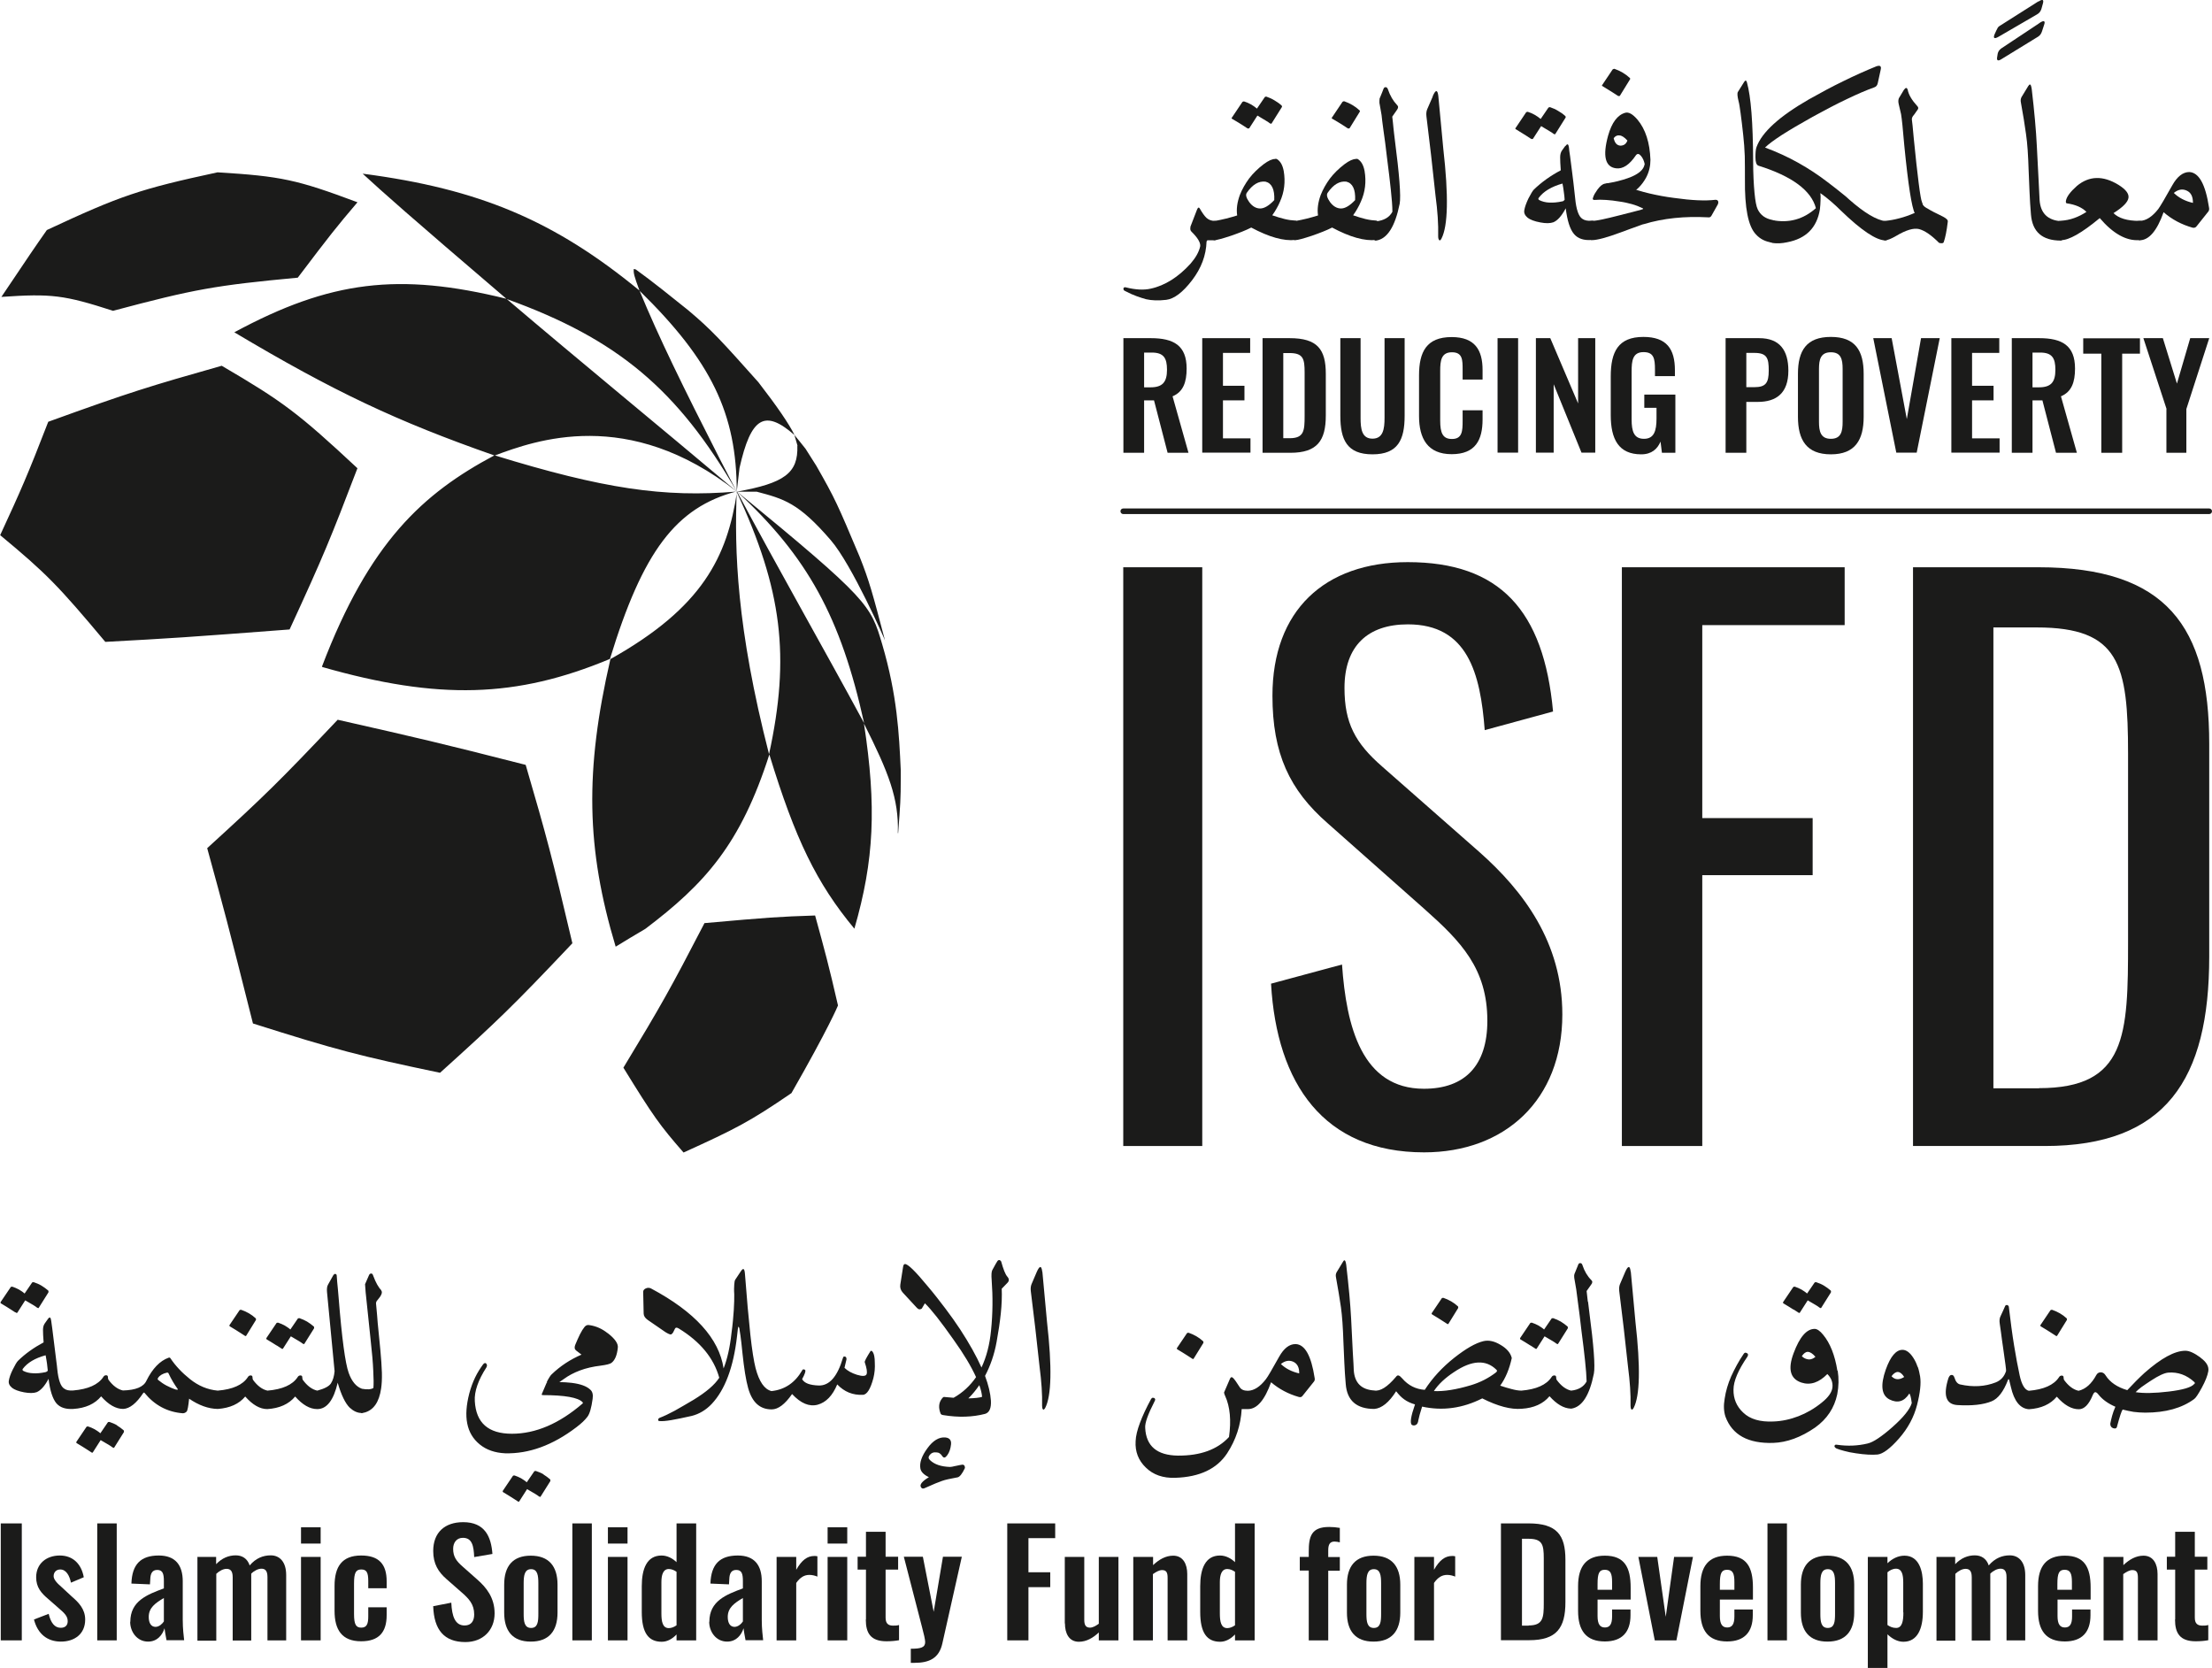
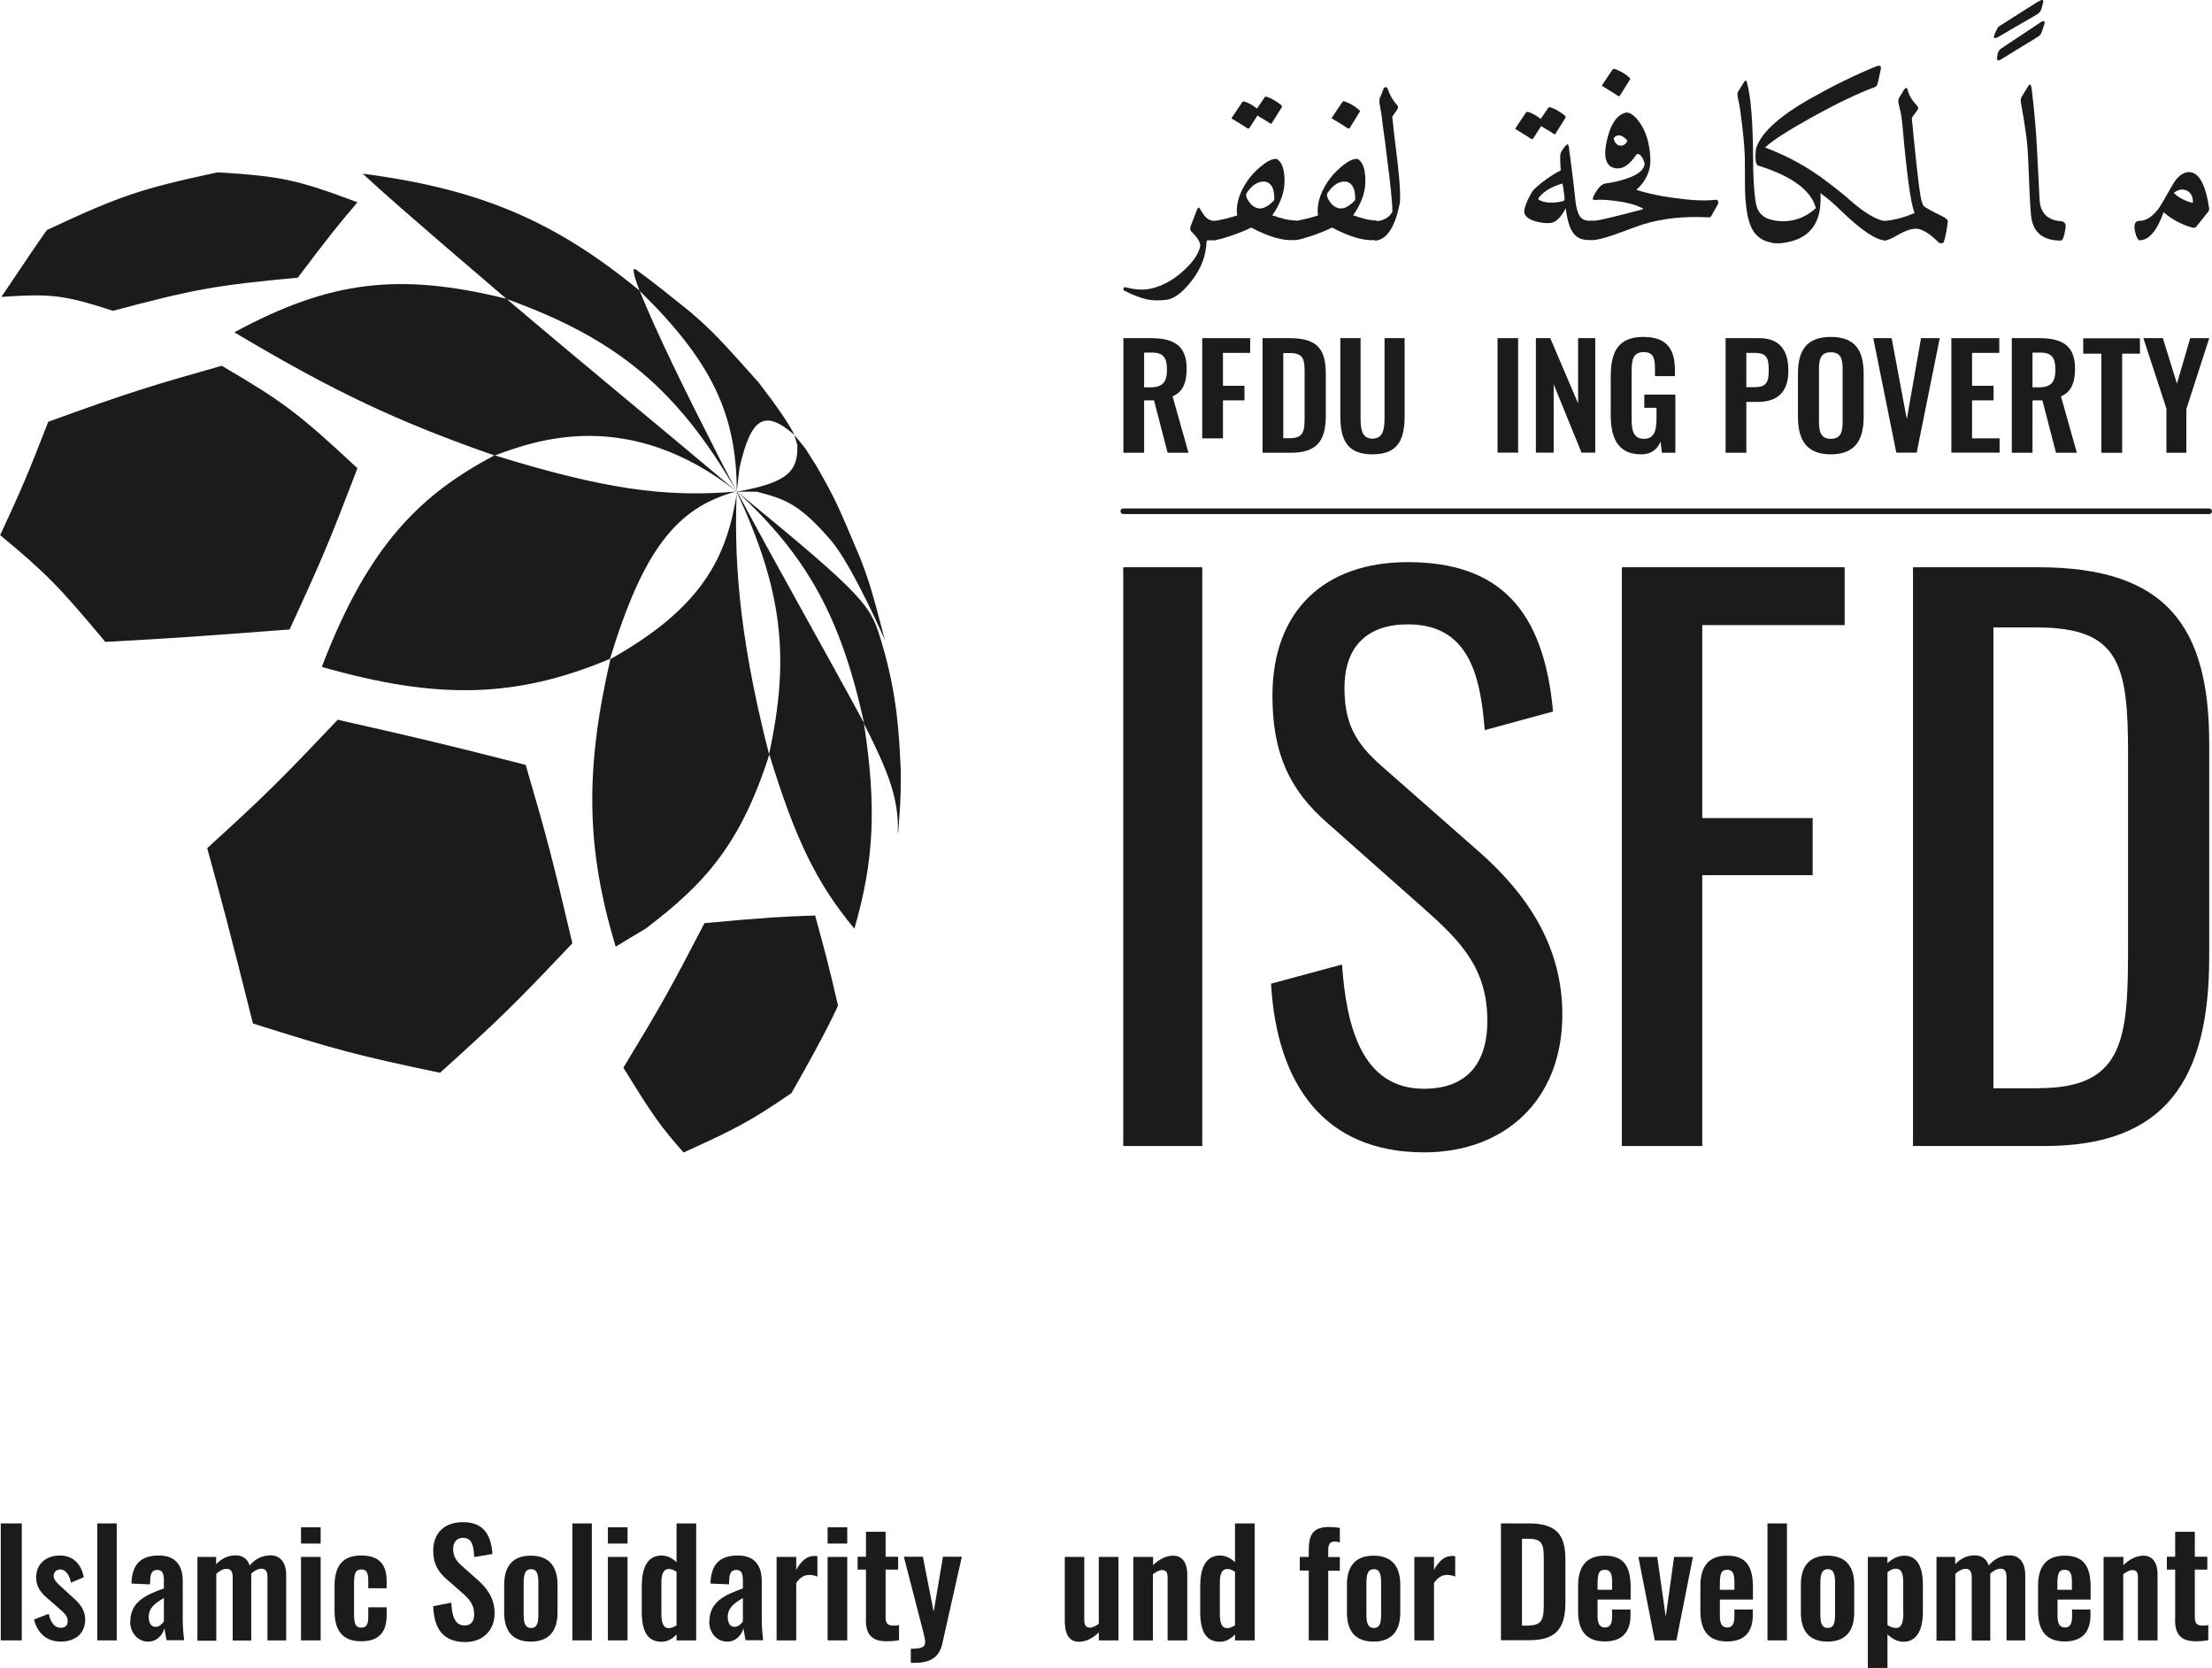
<svg xmlns="http://www.w3.org/2000/svg" width="130" height="98" viewBox="0 0 130 98" fill="none">
  <g clip-path="url(#clip0_3_4073)">
-     <path d="M0.909 77.117C0.964 77.162 1.009 77.171 1.028 77.126L1.482 76.415C1.691 76.533 1.845 76.633 1.964 76.697C2.073 76.761 2.145 76.816 2.163 76.834C2.218 76.871 2.254 76.88 2.272 76.861L2.845 75.95C2.845 75.95 2.863 75.877 2.836 75.84C2.709 75.731 2.572 75.631 2.436 75.549C2.3 75.467 2.145 75.403 1.982 75.348C1.936 75.348 1.9 75.348 1.882 75.376L1.446 76.014C1.346 75.922 1.228 75.85 1.109 75.777C0.991 75.713 0.864 75.658 0.728 75.612C0.682 75.612 0.646 75.612 0.628 75.64L0.037 76.515C0.037 76.515 0.019 76.561 0.046 76.588C0.301 76.743 0.501 76.861 0.637 76.953C0.773 77.044 0.855 77.098 0.891 77.117H0.909ZM6.888 83.762C6.752 83.68 6.598 83.616 6.434 83.561C6.389 83.561 6.352 83.561 6.334 83.588L5.898 84.227C5.798 84.135 5.68 84.062 5.562 83.99C5.444 83.926 5.316 83.871 5.18 83.826C5.135 83.826 5.098 83.826 5.08 83.853L4.49 84.728C4.49 84.728 4.471 84.773 4.499 84.801C4.753 84.956 4.953 85.074 5.089 85.165C5.226 85.257 5.307 85.311 5.344 85.33C5.398 85.375 5.444 85.384 5.462 85.339L5.916 84.628C6.125 84.746 6.28 84.847 6.398 84.91C6.507 84.974 6.579 85.029 6.598 85.047C6.652 85.084 6.688 85.093 6.707 85.074L7.279 84.163C7.279 84.163 7.297 84.09 7.27 84.053C7.143 83.944 7.006 83.844 6.87 83.762H6.888ZM14.103 78.311C14.239 78.402 14.321 78.457 14.357 78.475C14.412 78.52 14.457 78.529 14.476 78.484L15.039 77.572C15.039 77.572 15.057 77.508 15.03 77.472C14.784 77.244 14.494 77.08 14.176 76.971C14.13 76.971 14.094 76.971 14.076 76.998L13.485 77.873C13.485 77.873 13.467 77.919 13.512 77.946C13.767 78.101 13.967 78.219 14.103 78.311ZM69.785 79.66C69.921 79.751 70.003 79.806 70.039 79.824C70.094 79.869 70.139 79.879 70.157 79.833L70.721 78.921C70.721 78.921 70.739 78.858 70.712 78.821C70.466 78.593 70.176 78.429 69.858 78.32C69.812 78.32 69.776 78.32 69.758 78.347L69.167 79.222C69.167 79.222 69.149 79.268 69.194 79.295C69.449 79.45 69.649 79.569 69.785 79.66ZM120.533 78.311C120.669 78.402 120.751 78.457 120.787 78.475C120.842 78.52 120.887 78.529 120.905 78.484L121.469 77.572C121.469 77.572 121.487 77.508 121.46 77.472C121.214 77.244 120.923 77.08 120.605 76.971C120.56 76.971 120.524 76.971 120.505 76.998L119.915 77.873C119.915 77.873 119.897 77.919 119.942 77.946C120.197 78.101 120.396 78.219 120.533 78.311ZM16.266 79.067C16.402 79.158 16.484 79.213 16.52 79.231C16.575 79.277 16.62 79.286 16.638 79.24L17.093 78.529C17.302 78.648 17.456 78.748 17.574 78.812C17.683 78.876 17.756 78.93 17.774 78.949C17.828 78.985 17.865 78.994 17.883 78.976L18.455 78.065C18.455 78.065 18.474 77.992 18.446 77.955C18.319 77.846 18.183 77.746 18.047 77.663C17.91 77.582 17.756 77.518 17.601 77.463C17.556 77.463 17.52 77.463 17.501 77.49L17.065 78.128C16.965 78.037 16.847 77.964 16.729 77.891C16.611 77.828 16.484 77.773 16.347 77.727C16.302 77.727 16.266 77.727 16.247 77.755L15.657 78.63C15.657 78.63 15.639 78.675 15.666 78.703C15.92 78.858 16.12 78.976 16.256 79.067H16.266ZM105.413 76.953C105.549 77.044 105.631 77.098 105.667 77.117C105.722 77.162 105.767 77.171 105.785 77.126L106.24 76.415C106.449 76.533 106.603 76.633 106.721 76.697C106.83 76.761 106.903 76.816 106.921 76.834C106.976 76.871 107.012 76.88 107.03 76.861L107.603 75.95C107.603 75.95 107.621 75.877 107.594 75.84C107.466 75.731 107.33 75.631 107.194 75.549C107.058 75.467 106.903 75.403 106.739 75.348C106.694 75.348 106.658 75.348 106.64 75.376L106.203 76.014C106.103 75.922 105.985 75.85 105.867 75.777C105.749 75.713 105.622 75.658 105.486 75.612C105.44 75.612 105.404 75.612 105.386 75.64L104.795 76.515C104.795 76.515 104.777 76.561 104.804 76.588C105.058 76.743 105.258 76.861 105.395 76.953H105.413ZM89.948 79.067C90.084 79.158 90.166 79.213 90.202 79.231C90.257 79.277 90.302 79.286 90.32 79.24L90.775 78.529C90.984 78.648 91.138 78.748 91.256 78.812C91.365 78.876 91.438 78.93 91.456 78.949C91.511 78.985 91.547 78.994 91.565 78.976L92.138 78.065C92.138 78.065 92.156 77.992 92.129 77.955C92.001 77.846 91.865 77.746 91.729 77.663C91.592 77.582 91.438 77.518 91.283 77.463C91.238 77.463 91.202 77.463 91.183 77.49L90.747 78.128C90.647 78.037 90.529 77.964 90.411 77.891C90.293 77.828 90.166 77.773 90.029 77.727C89.984 77.727 89.948 77.727 89.93 77.755L89.339 78.63C89.339 78.63 89.321 78.675 89.348 78.703C89.602 78.858 89.802 78.976 89.939 79.067H89.948ZM84.759 77.609C84.896 77.7 84.977 77.755 85.014 77.773C85.068 77.819 85.114 77.828 85.132 77.782L85.695 76.871C85.695 76.871 85.713 76.807 85.686 76.77C85.441 76.542 85.15 76.378 84.832 76.269C84.787 76.269 84.75 76.269 84.732 76.296L84.141 77.171C84.141 77.171 84.123 77.217 84.169 77.244C84.423 77.399 84.623 77.518 84.759 77.609ZM22.417 75.831C22.244 75.658 22.081 75.366 21.936 74.974C21.908 74.883 21.872 74.838 21.817 74.838C21.754 74.838 21.708 74.874 21.681 74.947L21.454 75.467L21.49 75.95C21.527 76.314 21.627 77.244 21.781 78.73C21.863 79.468 21.917 80.07 21.936 80.544C21.963 81.018 21.963 81.355 21.945 81.565C21.799 81.656 21.572 81.665 21.272 81.611C20.936 81.492 20.672 81.182 20.491 80.672C20.291 80.116 20.091 78.639 19.9 76.242C19.864 75.859 19.846 75.558 19.818 75.348C19.8 75.138 19.791 75.02 19.791 74.984C19.791 74.911 19.764 74.874 19.718 74.865C19.673 74.847 19.619 74.883 19.573 74.965L19.282 75.485C19.219 75.585 19.201 75.74 19.219 75.932L19.664 80.58C19.637 80.881 19.564 81.118 19.446 81.301C19.337 81.465 19.064 81.611 18.646 81.72C18.346 81.656 18.056 81.446 17.792 81.082C17.774 81.045 17.765 81 17.765 80.936C17.765 80.863 17.729 80.827 17.656 80.827C17.583 80.827 17.529 80.863 17.492 80.927C17.192 81.383 16.593 81.647 15.72 81.72C15.421 81.656 15.13 81.446 14.866 81.082C14.848 81.045 14.839 81 14.839 80.936C14.839 80.863 14.803 80.827 14.73 80.827C14.657 80.827 14.603 80.863 14.566 80.927C14.267 81.383 13.676 81.647 12.795 81.72C12.195 81.665 11.659 81.437 11.168 81.045C10.687 80.662 10.305 80.252 10.014 79.815C9.987 79.778 9.951 79.769 9.905 79.787C9.396 79.97 8.96 80.425 8.606 81.136C8.442 81.501 7.979 81.692 7.225 81.711C6.925 81.647 6.634 81.437 6.37 81.073C6.352 81.036 6.343 80.991 6.343 80.927C6.343 80.854 6.307 80.817 6.234 80.817C6.161 80.817 6.107 80.854 6.071 80.918C5.771 81.374 5.171 81.638 4.299 81.711C4.062 81.729 3.89 81.692 3.772 81.601C3.563 81.474 3.426 81.082 3.363 80.435C3.363 80.362 3.336 80.207 3.308 79.97C3.281 79.733 3.245 79.423 3.19 79.022C3.145 78.621 3.099 78.302 3.072 78.074C3.036 77.837 3.018 77.682 3.008 77.609C2.981 77.399 2.918 77.372 2.818 77.508L2.636 77.764C2.563 77.864 2.527 77.992 2.527 78.147C2.527 78.302 2.536 78.548 2.563 78.885C1.982 79.195 1.473 79.559 1.055 79.97C0.982 80.043 0.882 80.216 0.746 80.489C0.619 80.745 0.546 80.963 0.519 81.136C0.492 81.291 0.555 81.428 0.71 81.556C0.846 81.665 1.082 81.756 1.418 81.82C1.727 81.875 1.973 81.875 2.154 81.811C2.391 81.711 2.627 81.456 2.854 81.027C2.936 81.711 3.09 82.185 3.308 82.458C3.526 82.713 3.853 82.823 4.308 82.796C5.026 82.75 5.571 82.504 5.943 82.057C6.38 82.549 6.807 82.796 7.243 82.796C7.624 82.777 8.015 82.467 8.415 81.866C8.451 81.829 8.479 81.82 8.497 81.857C9.087 82.577 9.832 82.978 10.741 83.051C10.832 83.051 10.905 83.014 10.968 82.951C11.023 82.896 11.068 82.641 11.114 82.194C11.686 82.586 12.249 82.786 12.786 82.796C12.786 82.796 12.786 82.796 12.795 82.796C12.795 82.796 12.804 82.796 12.813 82.796C13.512 82.741 14.049 82.504 14.412 82.066C14.848 82.558 15.275 82.805 15.711 82.805C16.429 82.759 16.974 82.513 17.347 82.066C17.783 82.558 18.21 82.805 18.646 82.805C19.21 82.805 19.609 82.276 19.846 81.255C20.055 81.975 20.291 82.467 20.554 82.723C20.773 82.923 20.991 83.023 21.209 83.032C21.236 83.042 21.254 83.051 21.281 83.042C21.318 83.042 21.345 83.023 21.381 83.014C21.381 83.014 21.381 83.014 21.39 83.014C21.39 83.014 21.399 83.014 21.409 83.014C21.954 82.868 22.281 82.403 22.399 81.592C22.435 81.355 22.453 81.054 22.444 80.672C22.435 80.289 22.399 79.842 22.354 79.332L22.244 78.21C22.208 77.873 22.181 77.572 22.163 77.299C22.136 77.034 22.117 76.797 22.099 76.597C22.099 76.524 22.126 76.46 22.181 76.406C22.426 76.123 22.499 75.932 22.399 75.831H22.417ZM2.672 80.635C2.4 80.69 2.154 80.717 1.936 80.699C1.718 80.69 1.536 80.644 1.373 80.562C1.318 80.526 1.309 80.489 1.337 80.444C1.609 80.079 2.054 79.815 2.681 79.642C2.718 79.815 2.736 79.979 2.763 80.134C2.781 80.289 2.799 80.425 2.809 80.553C2.763 80.599 2.718 80.626 2.672 80.635ZM10.332 81.656C10.132 81.592 9.951 81.51 9.778 81.419C9.605 81.328 9.451 81.219 9.305 81.1C9.26 81.064 9.251 81.027 9.296 80.963C9.396 80.817 9.569 80.717 9.814 80.662C9.851 80.662 9.878 80.662 9.896 80.69C9.987 80.872 10.069 81.045 10.159 81.191C10.25 81.337 10.332 81.474 10.414 81.583C10.45 81.62 10.459 81.638 10.441 81.656C10.432 81.674 10.396 81.674 10.341 81.656H10.332ZM107.984 80.553C107.839 79.642 107.557 78.93 107.148 78.438C106.958 78.201 106.785 78.092 106.649 78.092C106.176 78.092 105.767 78.566 105.413 79.514C105.058 80.453 105.213 81.027 105.867 81.246C106.394 81.419 106.903 81.246 107.394 80.745C107.621 80.972 107.721 81.228 107.694 81.519C107.666 81.811 107.457 82.112 107.067 82.422C106.63 82.777 106.167 83.042 105.695 83.224C105.222 83.406 104.731 83.516 104.223 83.534C103.441 83.57 102.85 83.397 102.451 83.014C102.06 82.65 101.869 82.194 101.878 81.665C101.878 81.155 102.16 80.507 102.696 79.724C102.732 79.66 102.741 79.605 102.723 79.569C102.705 79.532 102.669 79.514 102.614 79.496C102.569 79.478 102.523 79.496 102.478 79.559C102.178 79.997 101.942 80.444 101.742 80.881C101.551 81.319 101.424 81.756 101.36 82.185C101.288 82.595 101.306 82.951 101.406 83.251C101.806 84.327 102.741 84.837 104.213 84.792C105.022 84.764 105.84 84.464 106.676 83.889C107.376 83.388 107.803 82.741 107.975 81.939C108.066 81.465 108.075 81 108.003 80.553H107.984ZM106.294 79.888C106.131 79.869 106.003 79.806 105.894 79.696C106.003 79.532 106.122 79.441 106.24 79.441C106.376 79.441 106.53 79.541 106.694 79.733C106.567 79.842 106.431 79.897 106.285 79.888H106.294ZM31.949 86.642C31.812 86.56 31.658 86.496 31.494 86.442C31.449 86.442 31.413 86.442 31.395 86.469L30.958 87.107C30.858 87.016 30.74 86.943 30.622 86.87C30.504 86.806 30.377 86.752 30.241 86.706C30.195 86.706 30.159 86.706 30.141 86.733L29.55 87.608C29.55 87.608 29.532 87.654 29.559 87.681C29.814 87.836 30.013 87.955 30.15 88.046C30.286 88.137 30.368 88.192 30.404 88.21C30.459 88.256 30.504 88.265 30.522 88.219L30.977 87.508C31.186 87.627 31.34 87.727 31.458 87.791C31.567 87.855 31.64 87.909 31.658 87.927C31.713 87.964 31.749 87.973 31.767 87.955L32.34 87.043C32.34 87.043 32.358 86.97 32.331 86.934C32.203 86.825 32.067 86.724 31.931 86.642H31.949ZM93.319 76.515C93.291 76.305 93.273 76.087 93.246 75.868L93.51 75.494C93.6 75.385 93.6 75.293 93.519 75.221C93.291 74.993 93.119 74.701 93.001 74.346C92.974 74.263 92.937 74.227 92.865 74.227C92.81 74.227 92.764 74.263 92.746 74.336C92.719 74.409 92.646 74.592 92.528 74.874C92.51 74.92 92.51 74.993 92.519 75.093L92.637 75.777C92.656 75.932 92.692 76.214 92.746 76.615C92.801 77.025 92.874 77.563 92.946 78.229C93.037 78.894 93.101 79.478 93.155 79.97C93.21 80.471 93.237 80.872 93.246 81.182C93.073 81.492 92.774 81.674 92.337 81.72C92.038 81.656 91.747 81.446 91.483 81.082C91.465 81.045 91.456 81 91.456 80.936C91.456 80.863 91.42 80.827 91.347 80.827C91.274 80.827 91.22 80.863 91.183 80.927C90.884 81.383 90.284 81.647 89.412 81.72C89.239 81.72 89.039 81.683 88.839 81.629C88.63 81.574 88.403 81.51 88.167 81.428C88.476 81 88.703 80.462 88.848 79.806C88.776 79.505 88.558 79.25 88.203 79.04C87.831 78.812 87.494 78.739 87.185 78.812C86.722 78.921 86.15 79.25 85.459 79.796C84.759 80.353 84.187 80.972 83.733 81.674C83.206 81.638 82.76 81.41 82.415 81.009C82.379 80.972 82.342 80.936 82.306 80.9C82.27 80.863 82.242 80.845 82.206 80.836C82.151 80.808 82.097 80.836 82.043 80.909C81.543 81.501 81.116 81.775 80.761 81.711C80.016 81.665 79.616 81.273 79.562 80.535C79.562 80.362 79.535 80.015 79.507 79.514C79.48 79.013 79.444 78.338 79.407 77.508C79.362 76.624 79.262 75.567 79.117 74.318C79.089 74.154 79.062 74.063 79.017 74.063C78.989 74.063 78.962 74.081 78.935 74.136L78.553 74.765C78.508 74.847 78.49 74.947 78.517 75.066C78.635 75.722 78.735 76.314 78.808 76.825C78.88 77.344 78.926 78.019 78.953 78.849C78.971 79.268 78.989 79.678 79.008 80.097C79.026 80.507 79.053 80.918 79.089 81.328C79.162 82.303 79.725 82.796 80.77 82.796C81.207 82.759 81.634 82.413 82.052 81.756C82.206 81.957 82.361 82.121 82.533 82.239C82.697 82.358 82.906 82.458 83.16 82.531C82.915 83.233 82.851 83.634 82.978 83.734C83.042 83.771 83.115 83.78 83.197 83.743C83.287 83.707 83.342 83.607 83.36 83.443C83.387 83.288 83.46 83.032 83.578 82.659C84.778 82.923 85.959 82.759 87.113 82.176C88.031 82.641 88.803 82.841 89.43 82.786C90.148 82.741 90.693 82.495 91.065 82.048C91.483 82.513 91.892 82.759 92.31 82.777H92.356C92.983 82.677 93.419 81.993 93.673 80.717C93.755 80.289 93.664 79.076 93.401 77.08C93.373 76.889 93.355 76.688 93.328 76.478L93.319 76.515ZM87.94 80.635C87.494 80.981 86.995 81.237 86.449 81.401C85.595 81.656 84.868 81.775 84.269 81.747C84.532 81.346 84.932 80.972 85.459 80.626C86.504 79.924 87.331 79.888 87.94 80.489C87.994 80.535 87.994 80.58 87.94 80.626V80.635ZM129.328 79.778C128.965 79.514 128.674 79.377 128.438 79.377C127.811 79.377 127.011 79.815 126.03 80.681C125.712 80.972 125.376 81.31 125.021 81.692C124.431 81.519 124.004 81.228 123.749 80.827C123.677 80.708 123.586 80.644 123.459 80.644C123.35 80.644 123.259 80.699 123.204 80.799C122.922 81.319 122.577 81.629 122.159 81.729C121.859 81.665 121.569 81.456 121.305 81.091C121.287 81.054 121.278 81.009 121.278 80.945C121.278 80.872 121.241 80.836 121.169 80.836C121.096 80.836 121.042 80.872 121.005 80.936C120.705 81.392 120.106 81.656 119.233 81.729C118.997 81.674 118.815 81.374 118.697 80.827C118.588 80.325 118.479 79.742 118.37 79.076C118.261 78.411 118.161 77.654 118.061 76.807C118.061 76.743 118.016 76.706 117.952 76.688C117.898 76.688 117.852 76.706 117.834 76.77C117.807 76.834 117.77 76.916 117.725 77.016C117.68 77.117 117.625 77.235 117.561 77.372C117.516 77.472 117.498 77.609 117.525 77.782C117.543 77.873 117.561 78.037 117.598 78.293C117.634 78.548 117.671 78.876 117.734 79.277C117.852 80.088 117.907 80.517 117.898 80.562C117.798 80.89 117.589 81.118 117.289 81.237C116.662 81.483 115.962 81.528 115.19 81.355C115.045 81.319 114.935 81.191 114.863 80.954C114.826 80.845 114.772 80.79 114.69 80.799C114.608 80.799 114.554 80.872 114.508 80.991C114.19 81.993 114.363 82.522 115.026 82.568C115.88 82.622 116.553 82.549 117.044 82.349C117.425 82.194 117.743 81.784 118.007 81.1C118.034 81.027 118.052 81.027 118.079 81.091C118.116 81.228 118.143 81.364 118.179 81.501C118.37 82.34 118.725 82.777 119.242 82.814C119.96 82.768 120.505 82.522 120.878 82.075C121.314 82.568 121.741 82.814 122.177 82.814C122.495 82.814 122.768 82.531 122.995 81.975C123.041 81.866 123.095 81.811 123.141 81.811C123.195 81.811 123.268 81.866 123.34 81.966C123.577 82.258 123.904 82.486 124.322 82.668C124.24 82.85 124.176 83.032 124.131 83.197C124.086 83.361 124.049 83.525 124.022 83.662C124.022 83.789 124.067 83.88 124.186 83.926C124.322 83.971 124.404 83.935 124.422 83.816C124.576 83.242 124.685 82.914 124.749 82.832C124.958 82.887 125.176 82.932 125.394 82.969C125.621 82.996 125.848 83.014 126.075 83.014C127.266 83.014 128.229 82.75 128.956 82.212C129.047 82.148 129.192 81.93 129.401 81.547C129.61 81.164 129.737 80.845 129.783 80.58C129.828 80.307 129.683 80.043 129.328 79.787V79.778ZM128.956 81.328C128.792 81.528 128.293 81.674 127.457 81.775C126.621 81.875 125.976 81.884 125.512 81.811C125.594 81.72 125.712 81.62 125.857 81.51C126.012 81.401 126.194 81.273 126.421 81.127C126.866 80.836 127.202 80.681 127.429 80.662C127.993 80.617 128.511 80.799 128.965 81.219C129.001 81.255 129.001 81.301 128.956 81.337V81.328ZM112.691 80.307C112.637 80.134 112.555 79.961 112.455 79.806C112.255 79.487 112.037 79.323 111.81 79.323C111.437 79.323 111.11 79.696 110.828 80.48C110.501 81.41 110.574 81.993 111.046 82.239C111.519 82.476 111.91 82.367 112.21 81.893C112.264 81.93 112.309 82.112 112.355 82.449C112.3 82.641 112.173 82.85 111.982 83.087C111.792 83.324 111.537 83.579 111.219 83.862C110.901 84.145 110.619 84.363 110.374 84.527C110.129 84.692 109.92 84.792 109.756 84.828C109.184 84.965 108.593 84.992 107.966 84.901C107.875 84.883 107.83 84.901 107.812 84.974C107.812 85.029 107.848 85.074 107.93 85.12C108.048 85.165 108.202 85.22 108.393 85.266C108.584 85.32 108.811 85.366 109.075 85.403C109.602 85.484 110.029 85.503 110.347 85.475C110.656 85.439 111.083 85.129 111.61 84.527C112.128 83.935 112.482 83.279 112.664 82.568C112.846 81.857 112.909 81.301 112.846 80.89C112.809 80.69 112.773 80.498 112.709 80.325L112.691 80.307ZM111.165 80.872C111.428 80.526 111.673 80.544 111.91 80.918C111.61 81.109 111.364 81.091 111.165 80.872ZM76.136 78.985C75.773 78.985 75.455 79.231 75.173 79.733C74.764 80.462 74.51 80.909 74.392 81.054C74.055 81.492 73.701 81.72 73.338 81.729C73.101 81.729 72.938 81.656 72.847 81.501C72.765 81.374 72.692 81.264 72.629 81.173C72.565 81.082 72.511 81.018 72.474 80.981C72.393 80.9 72.329 80.918 72.284 81.027L71.938 81.829C71.938 81.829 71.947 81.92 72.002 82.03C72.293 82.668 72.365 83.479 72.229 84.445C71.548 85.184 70.548 85.548 69.222 85.539C67.995 85.521 67.359 84.983 67.304 83.917C67.277 83.625 67.468 83.105 67.859 82.34C67.895 82.276 67.904 82.221 67.868 82.185C67.84 82.148 67.804 82.139 67.749 82.139C67.713 82.139 67.677 82.166 67.65 82.212C67.368 82.732 67.15 83.197 66.995 83.616C66.841 84.026 66.75 84.391 66.741 84.692C66.704 85.302 66.904 85.822 67.341 86.241C67.777 86.669 68.358 86.87 69.076 86.843C70.512 86.797 71.52 86.314 72.12 85.403C72.638 84.609 72.92 83.743 72.974 82.805H73.347C73.874 82.805 74.328 82.276 74.701 81.228C75.173 81.629 75.718 81.92 76.336 82.094C76.436 82.121 76.509 82.094 76.563 82.012L77.227 81.182C77.263 81.136 77.281 81.064 77.263 80.981C77.063 79.669 76.691 79.004 76.145 78.985H76.136ZM75.273 80.161C75.518 79.961 75.764 79.915 76.009 80.024C76.245 80.134 76.363 80.362 76.354 80.708C75.918 80.608 75.555 80.425 75.273 80.152V80.161ZM95.836 74.728C95.79 74.355 95.681 74.364 95.509 74.756L95.209 75.458C95.163 75.567 95.145 75.704 95.163 75.868L95.427 78.046C95.59 79.541 95.681 80.298 95.681 80.334C95.79 81.173 95.845 81.939 95.827 82.613C95.827 82.713 95.845 82.777 95.872 82.814C95.908 82.859 95.945 82.841 96.008 82.741C96.381 82.03 96.417 80.343 96.117 77.691L95.845 74.747L95.836 74.728ZM35.702 78.338C35.383 78.083 35.029 77.928 34.657 77.873C34.538 77.846 34.438 77.873 34.357 77.973C34.266 78.083 34.175 78.229 34.084 78.411C33.993 78.593 33.902 78.803 33.803 79.04C33.748 79.186 33.766 79.295 33.866 79.368L34.175 79.605C33.521 79.888 32.93 80.27 32.412 80.772C32.376 80.808 32.34 80.854 32.294 80.927C32.249 81 32.194 81.091 32.14 81.2C32.14 81.219 32.149 81.228 32.158 81.246C32.149 81.246 32.14 81.246 32.131 81.246L31.858 81.884C31.822 81.948 31.831 81.984 31.903 81.984C33.203 81.984 33.984 82.13 34.23 82.394C34.266 82.431 34.266 82.458 34.239 82.477C32.867 83.662 31.476 84.254 30.086 84.254C28.696 84.254 27.978 83.616 27.905 82.34C27.869 81.765 28.105 81.1 28.587 80.353C28.632 80.27 28.632 80.198 28.578 80.134C28.532 80.079 28.469 80.088 28.396 80.17C28.223 80.407 28.06 80.662 27.924 80.945C27.787 81.228 27.669 81.547 27.578 81.893C27.406 82.568 27.36 83.151 27.46 83.652C27.56 84.154 27.796 84.555 28.196 84.883C28.587 85.202 29.087 85.375 29.686 85.403C31.076 85.439 32.476 84.938 33.875 83.871C34.166 83.652 34.375 83.452 34.52 83.26C34.657 83.087 34.757 82.732 34.829 82.203C34.866 81.957 34.82 81.775 34.693 81.665C34.475 81.456 34.111 81.328 33.603 81.264C33.357 81.237 33.112 81.219 32.876 81.219C32.957 81.164 33.039 81.109 33.139 81.036C33.412 80.836 33.721 80.672 34.084 80.535C34.448 80.398 34.847 80.307 35.302 80.252C35.647 80.207 35.856 80.152 35.938 80.088C36.138 79.933 36.265 79.641 36.31 79.195C36.338 78.958 36.138 78.666 35.711 78.338H35.702ZM51.167 79.386C50.921 79.778 50.803 79.997 50.821 80.052C50.94 80.407 50.976 80.635 50.93 80.754C50.885 80.872 50.694 80.89 50.367 80.79C50.049 80.69 49.804 80.553 49.631 80.38L49.749 79.879C49.749 79.879 49.749 79.796 49.722 79.76C49.695 79.724 49.658 79.715 49.613 79.715C49.577 79.715 49.558 79.742 49.54 79.796C49.213 80.9 48.741 81.437 48.114 81.419C47.596 81.401 47.269 81.282 47.141 81.045C47.305 80.745 47.359 80.571 47.323 80.517C47.296 80.48 47.269 80.471 47.223 80.471C47.187 80.471 47.16 80.489 47.141 80.535C46.723 81.255 46.124 81.665 45.342 81.747C44.924 81.647 44.615 81.191 44.406 80.398C44.306 80.006 44.197 79.341 44.097 78.42C43.998 77.49 43.888 76.296 43.779 74.838C43.752 74.537 43.679 74.5 43.543 74.701L43.216 75.193C43.18 75.239 43.161 75.339 43.152 75.485C43.143 75.631 43.134 75.822 43.152 76.059C43.152 76.296 43.152 76.597 43.125 76.989C43.098 77.372 43.062 77.828 42.989 78.347C42.898 79.177 42.743 79.86 42.526 80.416C42.262 78.657 40.835 77.089 38.255 75.713C38.155 75.667 38.055 75.667 37.955 75.713C37.855 75.758 37.8 75.831 37.8 75.913L37.828 77.189C37.828 77.326 37.91 77.454 38.064 77.563L39.109 78.283C39.273 78.384 39.373 78.42 39.418 78.42C39.463 78.42 39.509 78.374 39.554 78.311L39.672 78.074C39.709 78.001 39.781 78.001 39.9 78.074C41.163 78.849 41.953 79.815 42.271 80.963C42.008 81.374 41.508 81.802 40.763 82.258C40.345 82.504 39.972 82.723 39.645 82.905C39.309 83.087 39.018 83.224 38.755 83.324C38.709 83.352 38.682 83.379 38.682 83.424C38.682 83.479 38.7 83.507 38.745 83.507C38.9 83.525 39.136 83.507 39.454 83.452C39.772 83.397 40.172 83.315 40.654 83.206C41.09 83.096 41.49 82.859 41.826 82.504C42.607 81.674 43.107 80.353 43.316 78.52C43.352 78.147 43.38 77.955 43.398 77.964C43.398 77.964 43.416 77.983 43.425 77.992C43.425 78.001 43.443 78.028 43.452 78.055C43.452 78.092 43.48 78.229 43.516 78.475C43.552 78.721 43.589 79.067 43.634 79.514C43.679 79.961 43.734 80.362 43.788 80.708C43.843 81.054 43.907 81.346 43.97 81.574C44.206 82.413 44.661 82.823 45.351 82.823C45.733 82.823 46.133 82.522 46.551 81.92C47.06 82.467 47.559 82.677 48.05 82.549C48.55 82.413 48.931 82.012 49.204 81.355C49.622 81.793 50.122 81.993 50.703 81.966C50.949 81.966 51.158 81.629 51.33 80.981C51.403 80.69 51.43 80.389 51.412 80.07C51.412 79.769 51.367 79.569 51.303 79.468C51.248 79.377 51.203 79.359 51.167 79.395V79.386ZM61.253 74.728C61.207 74.355 61.098 74.364 60.926 74.756L60.626 75.458C60.58 75.567 60.562 75.704 60.58 75.868L60.844 78.046C61.007 79.541 61.098 80.298 61.098 80.334C61.207 81.173 61.262 81.939 61.244 82.613C61.244 82.713 61.262 82.777 61.289 82.814C61.325 82.859 61.362 82.841 61.425 82.741C61.798 82.03 61.834 80.343 61.534 77.691L61.262 74.747L61.253 74.728ZM58.836 74.127C58.836 74.127 58.799 74.063 58.736 74.045C58.699 74.045 58.654 74.054 58.618 74.109C58.599 74.136 58.572 74.191 58.518 74.273C58.472 74.364 58.4 74.482 58.318 74.637C58.272 74.719 58.254 74.911 58.281 75.23C58.354 76.205 58.345 77.189 58.245 78.174C58.163 79.022 57.972 79.742 57.682 80.362C57.382 79.687 56.964 78.94 56.428 78.119C56.164 77.718 55.873 77.308 55.556 76.889C55.237 76.469 54.901 76.032 54.529 75.594C53.802 74.71 53.356 74.273 53.184 74.282C53.129 74.282 53.093 74.336 53.075 74.446L52.911 75.494C52.884 75.667 52.939 75.831 53.057 75.959L53.883 76.852C53.974 76.953 54.065 76.971 54.174 76.898L54.356 76.588C54.538 76.761 54.774 77.034 55.056 77.39C55.337 77.746 55.664 78.192 56.037 78.721C56.646 79.569 57.082 80.307 57.364 80.927C57.018 81.428 56.582 81.838 56.046 82.139C56.046 82.139 56.046 82.139 56.037 82.139C55.873 82.13 55.701 82.112 55.51 82.094C55.465 82.075 55.41 82.112 55.346 82.203C55.165 82.44 55.147 82.741 55.283 83.078C55.31 83.124 55.365 83.151 55.446 83.16C56.337 83.306 57.146 83.279 57.891 83.087C58.145 83.014 58.263 82.75 58.236 82.303C58.209 81.875 58.091 81.392 57.891 80.854C58.2 80.27 58.436 79.605 58.572 78.849C58.681 78.256 58.763 77.7 58.818 77.18C58.872 76.661 58.89 76.178 58.872 75.731L59.208 75.385C59.317 75.275 59.317 75.148 59.199 75.02C59.081 74.883 58.963 74.582 58.836 74.118V74.127ZM56.918 82.166C57.155 81.939 57.364 81.674 57.554 81.401C57.645 81.647 57.7 81.875 57.718 82.085C57.554 82.139 57.282 82.166 56.918 82.176V82.166ZM56.546 86.077C56.546 86.077 56.473 86.077 56.41 86.095C56.355 86.104 56.282 86.123 56.191 86.141C56.11 86.159 56.037 86.168 55.983 86.186C55.919 86.195 55.873 86.205 55.828 86.205C55.31 86.186 54.919 86.059 54.656 85.804C54.556 85.712 54.547 85.612 54.647 85.494C54.738 85.384 54.856 85.33 55.019 85.348C55.174 85.348 55.292 85.43 55.383 85.576C55.465 85.694 55.556 85.676 55.674 85.512C55.792 85.348 55.864 85.138 55.892 84.883C55.919 84.637 55.81 84.5 55.565 84.473C55.192 84.436 54.828 84.655 54.501 85.111C54.165 85.567 54.029 85.968 54.093 86.305C54.129 86.496 54.301 86.669 54.592 86.806C54.183 87.052 54.029 87.253 54.129 87.399C54.174 87.481 54.256 87.499 54.356 87.444C54.601 87.335 54.81 87.244 54.983 87.171C55.147 87.107 55.283 87.052 55.365 87.025C55.456 86.989 55.574 86.961 55.728 86.925C55.883 86.888 56.073 86.861 56.282 86.815C56.401 86.788 56.546 86.615 56.7 86.287C56.718 86.25 56.709 86.205 56.691 86.15C56.664 86.095 56.619 86.068 56.546 86.068V86.077Z" fill="#1B1B1A" />
    <path d="M46.869 26.189C46.814 25.997 46.741 25.751 46.687 25.56C46.887 25.806 47.15 26.125 47.341 26.371L47.977 27.374C49.104 29.352 49.204 29.598 50.521 32.715C51.085 34.137 51.267 34.803 52.012 37.638C52.012 37.61 50.076 33.189 48.822 31.74C46.932 29.543 46.06 29.315 44.479 28.896C44.115 28.896 43.643 28.896 43.279 28.896C46.114 28.395 46.914 27.793 46.86 26.198L46.869 26.189ZM6.634 18.267C11.422 16.991 12.649 16.772 17.501 16.317C19.427 13.773 19.755 13.363 21.009 11.886C17.447 10.556 16.529 10.355 12.785 10.127C8.215 11.112 7.088 11.495 2.754 13.518C1.936 14.685 1.836 14.84 0.082 17.447C3.026 17.246 3.762 17.337 6.625 18.258L6.634 18.267ZM19.846 42.296C16.42 45.914 15.557 46.762 12.177 49.843C13.167 53.453 13.376 54.218 14.866 60.144C19.782 61.702 21.118 62.049 25.861 63.042C29.223 60.007 30.104 59.168 33.639 55.431C32.439 50.335 32.13 49.178 30.895 44.948C25.788 43.645 24.707 43.398 19.846 42.296ZM43.289 28.887C39.009 29.251 35.429 28.714 29.086 26.763C31.431 25.897 36.91 23.864 43.298 28.887L43.279 28.869C38.791 25.086 34.257 21.376 29.786 17.575C36.283 19.917 39.818 22.88 43.298 28.887L42.28 26.927C40.154 22.752 38.709 19.808 37.591 17.091C41.807 21.221 43.298 24.311 43.298 28.896C43.343 28.477 43.407 27.921 43.461 27.501C44.134 24.511 44.942 24.028 46.696 25.569C46.375 24.912 45.666 23.876 44.57 22.46C42.407 20.036 41.826 19.389 40.435 18.222C39.527 17.492 38.318 16.517 37.364 15.834L37.246 15.806C37.228 16.061 37.264 16.207 37.582 17.073C32.576 12.962 28.169 11.102 21.336 10.209C21.336 10.209 21.327 10.209 21.317 10.209C22.535 11.33 23.934 12.579 29.759 17.556C23.435 15.998 19.4 16.49 13.776 19.525H13.785H13.767C19.627 23.016 23.344 24.767 29.05 26.763C24.861 28.996 21.708 31.849 18.919 39.178H18.937C18.937 39.178 18.937 39.187 18.937 39.196C25.761 41.147 30.349 41.019 35.847 38.722C37.782 32.396 39.727 29.817 43.289 28.878V28.887ZM52.766 48.95C52.829 46.935 52.23 45.404 50.776 42.523C51.521 47.4 51.376 50.554 50.212 54.574C47.986 51.894 46.732 49.305 45.215 44.337C43.525 49.615 41.435 51.931 37.928 54.583C37.401 54.893 36.701 55.312 36.183 55.631C34.447 49.861 34.366 45.285 35.874 38.731C41.299 35.696 42.743 32.715 43.316 28.887C45.751 33.454 48.322 37.947 50.785 42.496C49.413 36.27 47.459 32.715 43.316 28.887C51.076 35.258 51.166 35.55 51.848 37.865C52.729 40.864 52.839 43.098 52.938 45.267V45.705C52.938 47.008 52.911 47.236 52.784 48.968L52.766 48.95ZM43.298 28.896C43.161 32.332 43.279 36.854 45.197 44.319C46.451 38.558 45.969 34.666 43.298 28.905V28.896ZM21 27.51C17.529 24.274 16.629 23.6 13.031 21.494C8.787 22.697 7.642 23.044 2.836 24.785C1.618 27.93 1.236 28.796 0.01 31.448C2.727 33.7 3.417 34.411 6.189 37.72C10.069 37.51 10.923 37.455 17.02 36.99C19.028 32.633 19.427 31.649 21.009 27.51H21ZM41.408 54.237C39.4 58.111 38.864 59.068 36.637 62.742C38.4 65.604 38.764 66.114 40.172 67.728C43.243 66.333 44.061 65.914 46.514 64.236C48.695 60.426 49.249 59.095 49.249 59.086C48.695 56.671 48.477 55.887 47.904 53.799C45.733 53.872 45.188 53.909 41.417 54.246L41.408 54.237Z" fill="#1B1B1A" />
    <path d="M69.956 13.336L70.347 12.324C70.401 12.187 70.456 12.16 70.51 12.251C70.656 12.506 70.783 12.689 70.91 12.807C71.046 12.926 71.201 12.98 71.392 12.98C71.592 12.98 71.692 13.163 71.692 13.536C71.692 13.91 71.592 14.101 71.392 14.12C71.255 14.12 71.119 14.12 70.974 14.12C70.947 14.12 70.928 14.147 70.91 14.193C70.883 15.004 70.601 15.761 70.056 16.472C69.511 17.183 69.002 17.565 68.539 17.62C68.075 17.675 67.675 17.657 67.357 17.584C67.194 17.538 67.012 17.483 66.812 17.41C66.603 17.337 66.385 17.237 66.14 17.11C66.076 17.082 66.031 17.055 66.031 17.009C66.013 16.955 66.031 16.909 66.058 16.9C66.094 16.873 66.131 16.873 66.185 16.891C66.73 17.028 67.212 17.055 67.621 16.964C68.048 16.873 68.457 16.699 68.848 16.453C69.238 16.207 69.611 15.888 69.974 15.487C70.274 15.141 70.465 14.803 70.538 14.466C70.556 14.247 70.383 13.965 70.02 13.609C69.956 13.546 69.938 13.454 69.965 13.345L69.956 13.336Z" fill="#1B1B1A" />
    <path d="M74.935 9.334C74.935 9.334 74.98 9.334 74.999 9.334C75.017 9.334 75.035 9.343 75.053 9.352C75.253 9.48 75.38 9.708 75.444 10.045C75.553 10.683 75.48 11.285 75.226 11.85C75.171 11.987 75.099 12.123 75.026 12.251C74.953 12.388 74.862 12.524 74.771 12.652C75.035 12.743 75.271 12.816 75.498 12.871C75.725 12.925 75.934 12.953 76.125 12.962C76.207 12.962 76.262 13.071 76.28 13.281C76.334 13.81 76.28 14.083 76.125 14.101C75.453 14.174 74.59 13.937 73.536 13.372C73.218 13.536 72.818 13.691 72.345 13.855C71.846 14.019 71.519 14.111 71.373 14.111C71.273 14.111 71.2 14.019 71.146 13.837C71.119 13.746 71.11 13.655 71.119 13.564C71.119 13.472 71.137 13.381 71.146 13.29C71.191 13.099 71.264 12.998 71.373 12.989C71.618 12.944 71.846 12.898 72.064 12.843C72.282 12.789 72.5 12.725 72.709 12.661C72.654 12.287 72.709 11.895 72.863 11.467C72.999 11.121 73.181 10.802 73.408 10.492C73.636 10.191 73.926 9.908 74.272 9.644C74.544 9.443 74.762 9.343 74.935 9.343V9.334ZM74.326 5.706C74.326 5.706 74.381 5.67 74.426 5.679C74.59 5.733 74.753 5.806 74.899 5.897C75.044 5.98 75.189 6.08 75.317 6.198C75.353 6.235 75.353 6.271 75.326 6.308L74.726 7.265C74.726 7.265 74.671 7.283 74.617 7.237C74.59 7.21 74.517 7.165 74.399 7.092C74.281 7.019 74.117 6.918 73.899 6.791L73.418 7.538C73.418 7.538 73.354 7.575 73.29 7.529C73.254 7.502 73.172 7.447 73.027 7.356C72.881 7.265 72.681 7.137 72.409 6.982C72.373 6.955 72.373 6.928 72.4 6.909L73.018 5.989C73.018 5.989 73.072 5.952 73.118 5.961C73.263 6.007 73.39 6.062 73.517 6.134C73.645 6.207 73.763 6.289 73.872 6.381L74.326 5.715V5.706ZM74.372 10.674C73.972 10.628 73.608 10.847 73.281 11.321C73.19 11.44 73.236 11.622 73.418 11.877C73.608 12.132 73.826 12.251 74.063 12.251C74.299 12.251 74.581 12.087 74.889 11.759C74.917 11.13 74.744 10.765 74.372 10.674Z" fill="#1B1B1A" />
    <path d="M79.687 9.334C79.687 9.334 79.732 9.334 79.751 9.334C79.769 9.334 79.787 9.343 79.805 9.352C80.005 9.48 80.132 9.708 80.196 10.045C80.305 10.683 80.232 11.285 79.978 11.85C79.923 11.987 79.85 12.123 79.778 12.251C79.705 12.388 79.614 12.524 79.523 12.652C79.787 12.743 80.023 12.816 80.25 12.871C80.477 12.925 80.686 12.953 80.877 12.962C80.959 12.962 81.013 13.071 81.032 13.281C81.086 13.81 81.032 14.083 80.877 14.101C80.205 14.174 79.342 13.937 78.288 13.372C77.97 13.536 77.57 13.691 77.097 13.855C76.597 14.019 76.27 14.111 76.125 14.111C76.025 14.111 75.952 14.019 75.898 13.837C75.871 13.746 75.862 13.655 75.871 13.563C75.871 13.472 75.889 13.381 75.898 13.29C75.943 13.099 76.016 12.998 76.125 12.989C76.37 12.944 76.597 12.898 76.816 12.843C77.034 12.789 77.252 12.725 77.461 12.661C77.406 12.287 77.461 11.895 77.615 11.467C77.751 11.121 77.933 10.802 78.16 10.492C78.388 10.191 78.678 9.908 79.024 9.644C79.296 9.443 79.514 9.343 79.687 9.343V9.334ZM79.124 10.674C78.724 10.628 78.36 10.847 78.033 11.321C77.942 11.44 77.988 11.622 78.169 11.877C78.36 12.132 78.578 12.251 78.815 12.251C79.051 12.251 79.332 12.087 79.641 11.759C79.669 11.13 79.496 10.765 79.124 10.674ZM78.906 5.979C78.906 5.979 78.96 5.943 79.005 5.952C79.342 6.071 79.641 6.244 79.896 6.481C79.932 6.517 79.932 6.545 79.905 6.581L79.314 7.538C79.314 7.538 79.251 7.575 79.187 7.529C79.151 7.502 79.069 7.447 78.924 7.356C78.778 7.265 78.578 7.137 78.306 6.982C78.26 6.955 78.251 6.928 78.278 6.909L78.896 5.989L78.906 5.979Z" fill="#1B1B1A" />
    <path d="M81.078 5.797C81.205 5.497 81.278 5.305 81.305 5.232C81.332 5.159 81.369 5.123 81.432 5.123C81.496 5.123 81.541 5.168 81.569 5.25C81.696 5.624 81.878 5.934 82.105 6.171C82.187 6.244 82.187 6.344 82.096 6.463L81.823 6.855C81.85 7.092 81.878 7.32 81.896 7.538C81.914 7.757 81.95 7.967 81.969 8.167C82.241 10.264 82.341 11.531 82.259 11.978C81.987 13.318 81.532 14.038 80.878 14.138H80.824C80.706 14.101 80.66 13.828 80.687 13.309C80.687 13.117 80.751 13.017 80.878 13.008C81.342 12.953 81.66 12.771 81.832 12.443C81.832 12.114 81.796 11.686 81.741 11.166C81.687 10.647 81.614 10.036 81.523 9.334C81.442 8.632 81.369 8.076 81.305 7.648C81.251 7.219 81.205 6.928 81.196 6.764L81.069 6.043C81.069 5.943 81.069 5.87 81.078 5.816V5.797Z" fill="#1B1B1A" />
-     <path d="M84.195 5.67C84.367 5.259 84.485 5.25 84.531 5.642L84.822 8.732C85.139 11.513 85.103 13.281 84.712 14.028C84.658 14.129 84.603 14.156 84.576 14.101C84.54 14.056 84.522 13.992 84.522 13.883C84.54 13.181 84.485 12.379 84.367 11.504C84.367 11.467 84.276 10.674 84.104 9.106L83.831 6.827C83.813 6.663 83.831 6.517 83.886 6.399L84.204 5.67H84.195Z" fill="#1B1B1A" />
    <path d="M91 6.326C91 6.326 91.055 6.289 91.1 6.299C91.264 6.353 91.427 6.426 91.573 6.517C91.718 6.599 91.864 6.7 91.991 6.818C92.027 6.855 92.027 6.891 92 6.928L91.4 7.885C91.4 7.885 91.346 7.903 91.291 7.857C91.264 7.83 91.191 7.784 91.073 7.711C90.955 7.639 90.791 7.538 90.573 7.411L90.092 8.158C90.092 8.158 90.028 8.195 89.965 8.149C89.928 8.122 89.847 8.067 89.701 7.976C89.556 7.885 89.356 7.757 89.083 7.593C89.047 7.566 89.047 7.538 89.074 7.52L89.692 6.599C89.692 6.599 89.746 6.563 89.792 6.572C89.937 6.618 90.064 6.672 90.192 6.745C90.319 6.818 90.437 6.9 90.546 6.991L91 6.326ZM92.009 8.577C92.118 8.422 92.182 8.459 92.209 8.678C92.209 8.76 92.236 8.924 92.273 9.17C92.309 9.416 92.345 9.744 92.4 10.164C92.454 10.574 92.491 10.902 92.518 11.157C92.545 11.403 92.563 11.567 92.572 11.64C92.636 12.324 92.781 12.725 92.999 12.862C93.127 12.953 93.308 12.989 93.554 12.971C93.708 12.971 93.79 13.062 93.817 13.235C93.844 13.418 93.817 13.609 93.763 13.801C93.708 13.983 93.635 14.083 93.545 14.101C93.072 14.138 92.727 14.019 92.5 13.746C92.263 13.463 92.109 12.962 92.018 12.242C91.782 12.688 91.537 12.962 91.291 13.062C91.109 13.126 90.855 13.135 90.528 13.071C90.174 13.008 89.928 12.907 89.783 12.798C89.619 12.661 89.556 12.515 89.583 12.36C89.61 12.178 89.692 11.95 89.819 11.677C89.965 11.394 90.074 11.212 90.146 11.139C90.592 10.71 91.119 10.328 91.727 10.009C91.7 9.662 91.691 9.407 91.691 9.243C91.691 9.079 91.727 8.942 91.8 8.842L91.991 8.577H92.009ZM91.836 10.783C91.182 10.966 90.71 11.248 90.428 11.631C90.392 11.686 90.41 11.722 90.464 11.759C90.628 11.841 90.828 11.896 91.055 11.905C91.282 11.914 91.537 11.896 91.818 11.832C91.864 11.832 91.909 11.795 91.954 11.741C91.954 11.604 91.927 11.458 91.909 11.303C91.891 11.139 91.864 10.975 91.827 10.783H91.836Z" fill="#1B1B1A" />
    <path d="M95.653 10.966C96.044 11.13 96.471 11.257 96.934 11.367C97.398 11.476 97.879 11.567 98.388 11.631C99.415 11.777 100.224 11.813 100.814 11.741C100.887 11.741 100.942 11.759 100.969 11.813C100.996 11.868 100.987 11.932 100.96 12.005L100.587 12.67C100.542 12.752 100.478 12.789 100.369 12.771C99.006 12.698 97.752 12.825 96.607 13.172C96.562 13.172 96.435 13.226 96.208 13.308C95.98 13.39 95.662 13.5 95.254 13.655C94.445 13.956 93.872 14.111 93.554 14.111C93.454 14.111 93.373 13.965 93.3 13.682C93.218 13.217 93.3 12.98 93.563 12.98C93.827 12.98 94.363 12.862 95.181 12.652C95.581 12.552 95.89 12.47 96.108 12.415C96.326 12.36 96.435 12.333 96.453 12.324C96.471 12.324 96.48 12.306 96.489 12.306C96.498 12.306 96.507 12.306 96.516 12.306C96.58 12.278 96.589 12.251 96.526 12.233C96.344 12.142 96.135 12.06 95.908 11.996C95.681 11.932 95.435 11.877 95.163 11.841C94.899 11.795 94.645 11.768 94.399 11.75C94.154 11.731 93.918 11.731 93.7 11.75C93.636 11.75 93.6 11.722 93.609 11.659C93.636 11.567 93.672 11.476 93.718 11.394C93.772 11.312 93.827 11.221 93.891 11.13C94.036 10.938 94.172 10.82 94.318 10.793C94.654 10.71 95.09 10.765 95.626 10.966H95.653Z" fill="#1B1B1A" />
    <path d="M96.661 9.653C96.624 9.462 96.552 9.288 96.433 9.152C96.324 9.024 96.225 9.015 96.143 9.124C95.761 9.69 95.37 9.945 94.971 9.89C94.335 9.808 94.18 9.17 94.507 7.976C94.725 7.201 95.061 6.754 95.516 6.627C95.716 6.572 95.952 6.7 96.234 7.028C96.706 7.593 96.96 8.377 96.997 9.389C96.997 9.744 96.924 10.091 96.742 10.437C96.261 11.312 95.47 11.731 94.389 11.695C93.862 11.677 93.753 11.476 94.062 11.093C94.171 10.966 94.244 10.884 94.289 10.856C94.371 10.802 94.48 10.765 94.616 10.747C95.888 10.501 96.57 10.145 96.651 9.662L96.661 9.653ZM94.789 4.074C94.789 4.074 94.843 4.038 94.889 4.047C95.225 4.166 95.525 4.339 95.779 4.576C95.816 4.612 95.816 4.64 95.788 4.676L95.198 5.633C95.198 5.633 95.134 5.67 95.07 5.624C95.034 5.597 94.952 5.542 94.807 5.451C94.662 5.36 94.462 5.232 94.189 5.068C94.144 5.041 94.135 5.013 94.162 4.995L94.78 4.074H94.789ZM94.834 8.103C94.889 8.386 95.016 8.541 95.225 8.559C95.434 8.559 95.57 8.459 95.643 8.258C95.47 8.067 95.316 7.967 95.18 7.958C95.043 7.939 94.934 7.994 94.843 8.113L94.834 8.103Z" fill="#1B1B1A" />
    <path d="M104.167 12.935C104.458 12.989 104.631 13.245 104.685 13.719C104.74 14.12 104.567 14.302 104.167 14.256C103.777 14.211 103.45 14.056 103.195 13.773C102.741 13.299 102.532 12.224 102.55 10.528C102.55 10.054 102.55 9.608 102.541 9.17C102.523 8.742 102.495 8.331 102.45 7.939C102.395 7.42 102.341 6.991 102.296 6.654C102.25 6.317 102.214 6.08 102.177 5.952C102.105 5.661 102.087 5.469 102.141 5.396L102.505 4.813C102.577 4.703 102.632 4.713 102.668 4.84C102.904 5.688 103.022 7.219 103.032 9.416C103.032 10.209 103.068 10.847 103.113 11.33C103.159 11.813 103.222 12.142 103.304 12.306C103.468 12.643 103.749 12.844 104.158 12.925L104.167 12.935Z" fill="#1B1B1A" />
    <path d="M104.158 12.935C105.131 13.126 105.985 12.889 106.721 12.233C106.448 11.194 105.321 10.355 103.341 9.735C103.222 9.69 103.168 9.526 103.168 9.243C103.168 8.96 103.186 8.76 103.232 8.641C103.55 7.766 104.576 6.837 106.303 5.843C107.002 5.451 107.675 5.086 108.338 4.767C109.001 4.439 109.638 4.157 110.264 3.901C110.492 3.819 110.583 3.883 110.528 4.102L110.355 4.895C110.328 5.013 110.264 5.095 110.155 5.132C109.692 5.296 109.165 5.524 108.556 5.816C107.957 6.098 107.275 6.454 106.53 6.864C105.794 7.274 105.194 7.63 104.722 7.93C104.258 8.231 103.931 8.477 103.731 8.669C104.413 8.924 105.058 9.216 105.676 9.562C106.294 9.908 106.875 10.291 107.42 10.711C107.766 10.975 108.038 11.185 108.247 11.358C108.456 11.522 108.593 11.64 108.665 11.713C109.565 12.506 110.283 12.935 110.819 12.999C111.119 13.035 111.182 13.327 111.01 13.892C110.955 14.056 110.901 14.129 110.819 14.129C110.274 14.129 109.401 13.546 108.193 12.379C108.002 12.187 107.802 12.005 107.602 11.832C107.402 11.659 107.193 11.495 106.984 11.349C107.002 11.485 107.002 11.631 106.993 11.786C106.993 11.941 106.975 12.114 106.957 12.297C106.784 13.381 106.139 14.029 105.022 14.238C104.722 14.302 104.44 14.32 104.177 14.275C103.922 14.238 103.822 14.001 103.859 13.546C103.904 13.117 104.004 12.916 104.158 12.953V12.935Z" fill="#1B1B1A" />
    <path d="M112.571 11.695C112.789 11.64 112.925 11.731 112.971 11.95C112.989 12.041 113.071 12.133 113.207 12.214C113.28 12.26 113.37 12.306 113.479 12.37C113.589 12.433 113.716 12.497 113.852 12.561C114.134 12.698 114.315 12.789 114.379 12.853C114.452 12.907 114.488 12.971 114.47 13.044C114.406 13.582 114.325 13.974 114.234 14.229C114.215 14.275 114.179 14.293 114.106 14.293C114.025 14.293 113.97 14.284 113.943 14.256C113.507 13.819 113.125 13.555 112.789 13.463C112.471 13.381 112.017 13.518 111.435 13.864C111.153 14.028 110.935 14.12 110.79 14.12C110.708 14.12 110.645 14.065 110.617 13.956C110.417 13.336 110.472 13.008 110.79 12.98C111.062 12.953 111.335 12.907 111.635 12.825C111.926 12.752 112.226 12.643 112.544 12.506C112.407 11.996 112.416 11.722 112.571 11.686V11.695Z" fill="#1B1B1A" />
    <path d="M112.471 8.113C112.58 9.234 112.68 10.118 112.762 10.765C112.843 11.412 112.916 11.823 112.98 11.987C113.107 12.306 113.089 12.524 112.925 12.643C112.762 12.761 112.634 12.725 112.535 12.534C112.353 12.187 112.144 10.866 111.917 8.559C111.835 7.584 111.771 6.964 111.726 6.709L111.59 6.125C111.553 5.98 111.562 5.861 111.599 5.77C111.762 5.506 111.853 5.342 111.889 5.287C111.998 5.132 112.071 5.132 112.117 5.278C112.171 5.569 112.362 5.888 112.68 6.235C112.744 6.299 112.753 6.372 112.707 6.435C112.653 6.517 112.598 6.59 112.553 6.654C112.507 6.718 112.471 6.773 112.435 6.809C112.38 6.882 112.353 6.964 112.362 7.037C112.38 7.137 112.416 7.493 112.471 8.113Z" fill="#1B1B1A" />
    <path d="M119.804 0.091C120.04 -0.064 120.122 -0.027 120.067 0.191L119.976 0.519C119.931 0.665 119.849 0.775 119.713 0.848L117.487 2.142C117.214 2.306 117.123 2.261 117.223 2.014L117.332 1.777C117.359 1.723 117.387 1.668 117.414 1.622C117.441 1.577 117.477 1.55 117.523 1.522L119.794 0.082L119.804 0.091ZM119.849 1.358C119.985 1.267 120.076 1.23 120.122 1.249C120.176 1.267 120.176 1.34 120.131 1.467L120.003 1.859C119.958 1.987 119.894 2.078 119.785 2.151L117.586 3.5C117.423 3.591 117.35 3.555 117.368 3.391L117.405 3.154C117.432 3.035 117.496 2.935 117.605 2.853L119.831 1.376L119.849 1.358Z" fill="#1B1B1A" />
    <path d="M119.214 5.041C119.25 4.986 119.278 4.959 119.305 4.968C119.35 4.968 119.377 5.059 119.405 5.232C119.559 6.536 119.659 7.648 119.705 8.578C119.75 9.453 119.786 10.155 119.814 10.683C119.841 11.212 119.859 11.567 119.868 11.759C119.923 12.534 120.35 12.944 121.122 12.998C121.349 13.017 121.44 13.163 121.386 13.454C121.313 13.91 121.222 14.138 121.122 14.138C120.023 14.138 119.441 13.627 119.359 12.597C119.323 12.169 119.296 11.741 119.278 11.303C119.259 10.875 119.241 10.437 119.223 10C119.196 9.124 119.15 8.413 119.069 7.876C118.996 7.338 118.896 6.718 118.769 6.025C118.741 5.898 118.76 5.797 118.805 5.706L119.205 5.05L119.214 5.041Z" fill="#1B1B1A" />
-     <path d="M125.729 12.98C126.011 12.98 126.138 13.126 126.111 13.418C126.047 13.874 125.92 14.101 125.729 14.111C124.957 14.165 124.184 13.728 123.403 12.816C122.349 13.691 121.586 14.12 121.131 14.111C120.94 14.111 120.813 13.947 120.74 13.627C120.668 13.208 120.795 12.989 121.131 12.971C121.395 12.953 121.64 12.907 121.894 12.816C122.149 12.725 122.385 12.607 122.621 12.452C122.358 12.187 121.976 12.023 121.476 11.95C121.422 11.95 121.404 11.896 121.413 11.813C121.449 11.567 121.667 11.276 122.067 10.92C122.785 10.328 123.594 10.309 124.493 10.856C124.92 11.121 125.12 11.367 125.093 11.613C125.066 11.868 124.775 12.169 124.211 12.524C124.511 12.825 125.02 12.98 125.729 12.98Z" fill="#1B1B1A" />
    <path d="M128.654 10.109C129.227 10.127 129.617 10.82 129.826 12.205C129.845 12.297 129.826 12.37 129.79 12.424L129.1 13.29C129.045 13.372 128.963 13.4 128.863 13.381C128.218 13.199 127.646 12.898 127.155 12.47C126.764 13.573 126.292 14.12 125.738 14.12C125.683 14.12 125.619 14.028 125.547 13.855C125.41 13.436 125.41 13.163 125.538 13.044C125.592 12.998 125.656 12.98 125.738 12.98C126.119 12.98 126.492 12.734 126.846 12.278C126.964 12.114 127.237 11.659 127.664 10.893C127.955 10.373 128.291 10.109 128.672 10.109H128.654ZM127.755 11.339C128.046 11.622 128.427 11.823 128.881 11.923C128.881 11.558 128.772 11.321 128.518 11.203C128.264 11.084 128.009 11.13 127.755 11.339Z" fill="#1B1B1A" />
    <path d="M66.014 33.335H70.657V67.345H66.014V33.335Z" fill="#1B1B1A" />
    <path d="M74.682 57.81L78.871 56.68C79.125 60.335 80.043 63.981 83.686 63.981C86.112 63.981 87.412 62.596 87.412 59.989C87.412 56.926 85.867 55.331 83.732 53.434L78.044 48.394C75.781 46.425 74.782 44.283 74.782 40.883C74.782 35.887 77.835 33.034 82.732 33.034C88.13 33.034 90.728 35.851 91.273 41.812L87.257 42.906C87.003 39.552 86.249 36.69 82.741 36.69C80.397 36.69 79.016 37.947 79.016 40.427C79.016 42.487 79.643 43.663 81.233 45.048L86.966 50.089C89.52 52.359 91.819 55.376 91.819 59.615C91.819 64.656 88.43 67.718 83.695 67.718C77.798 67.718 75.036 63.689 74.7 57.81H74.682Z" fill="#1B1B1A" />
    <path d="M95.309 33.335H108.411V36.735H100.043V48.075H106.53V51.429H100.043V67.345H95.318V33.335H95.309Z" fill="#1B1B1A" />
    <path d="M112.428 33.335H119.797C127.33 33.335 129.837 36.817 129.837 43.708V56.215C129.837 63.434 127.284 67.345 120.169 67.345H112.428V33.335ZM119.833 63.945C124.985 63.945 125.067 60.836 125.067 55.34V44.301C125.067 39.05 124.567 36.872 119.706 36.872H117.153V63.954H119.833V63.945Z" fill="#1B1B1A" />
    <path d="M66.014 19.872H67.631C68.976 19.872 69.739 20.3 69.739 21.658C69.739 22.46 69.539 23.026 68.912 23.29L69.848 26.608H68.621L67.822 23.527H67.24V26.608H66.023V19.881L66.014 19.872ZM67.622 22.761C68.322 22.761 68.585 22.451 68.585 21.731C68.585 21.047 68.394 20.719 67.695 20.719H67.24V22.761H67.631H67.622Z" fill="#1B1B1A" />
-     <path d="M70.656 19.872H73.473V20.738H71.874V22.67H73.137V23.527H71.874V25.76H73.491V26.599H70.656V19.872Z" fill="#1B1B1A" />
+     <path d="M70.656 19.872H73.473V20.738H71.874V22.67H73.137V23.527H71.874V25.76H73.491H70.656V19.872Z" fill="#1B1B1A" />
    <path d="M74.21 19.872H75.791C77.427 19.872 77.918 20.528 77.918 21.968V24.42C77.918 25.897 77.409 26.608 75.837 26.608H74.201V19.881L74.21 19.872ZM75.8 25.751C76.636 25.751 76.673 25.304 76.673 24.466V21.886C76.673 21.084 76.591 20.747 75.782 20.747H75.419V25.751H75.8Z" fill="#1B1B1A" />
    <path d="M78.772 24.429V19.872H79.962V24.566C79.962 25.204 80.034 25.778 80.662 25.778C81.288 25.778 81.37 25.204 81.37 24.566V19.872H82.551V24.429C82.551 25.842 82.161 26.699 80.662 26.699C79.162 26.699 78.772 25.842 78.772 24.429Z" fill="#1B1B1A" />
-     <path d="M83.397 24.456V22.059C83.397 20.683 83.833 19.808 85.314 19.808C86.686 19.808 87.131 20.573 87.131 21.74V22.305H85.959V21.722C85.959 21.157 85.959 20.701 85.332 20.701C84.705 20.701 84.641 21.184 84.641 21.795V24.712C84.641 25.441 84.787 25.797 85.332 25.797C85.941 25.797 85.959 25.323 85.959 24.721V24.11H87.131V24.648C87.131 25.833 86.731 26.69 85.314 26.69C83.896 26.69 83.397 25.76 83.397 24.447V24.456Z" fill="#1B1B1A" />
    <path d="M88.012 19.872H89.22V26.599H88.012V19.872Z" fill="#1B1B1A" />
    <path d="M90.256 19.872H91.11L92.746 23.709V19.872H93.754V26.599H92.945L91.31 22.579V26.599H90.265V19.872H90.256Z" fill="#1B1B1A" />
    <path d="M94.664 24.384V22.123C94.664 20.674 95.1 19.799 96.581 19.799C97.953 19.799 98.435 20.51 98.435 21.758V22.105H97.263V21.722C97.263 21.075 97.199 20.692 96.59 20.692C95.945 20.692 95.891 21.212 95.891 21.831V24.648C95.891 25.35 96.027 25.787 96.618 25.787C97.208 25.787 97.354 25.323 97.354 24.593V23.964H96.636V23.189H98.462V26.608H97.672L97.59 25.951C97.408 26.38 97.072 26.699 96.454 26.699C95.127 26.699 94.664 25.806 94.664 24.393V24.384Z" fill="#1B1B1A" />
    <path d="M101.414 19.872H103.386C104.585 19.872 105.103 20.573 105.103 21.786C105.103 23.108 104.394 23.618 103.304 23.618H102.632V26.608H101.414V19.881V19.872ZM103.104 22.752C103.777 22.752 103.949 22.497 103.949 21.777C103.949 21.057 103.858 20.738 103.104 20.738H102.632V22.752H103.104Z" fill="#1B1B1A" />
    <path d="M105.666 24.493V21.968C105.666 20.601 106.166 19.799 107.601 19.799C109.037 19.799 109.528 20.601 109.528 21.968V24.493C109.528 25.851 109.028 26.699 107.601 26.699C106.175 26.699 105.666 25.86 105.666 24.493ZM108.292 24.785V21.686C108.292 21.12 108.201 20.701 107.601 20.701C107.002 20.701 106.902 21.12 106.902 21.686V24.785C106.902 25.341 106.993 25.787 107.601 25.787C108.21 25.787 108.292 25.341 108.292 24.785Z" fill="#1B1B1A" />
    <path d="M110.092 19.872H111.173L112.064 24.63L112.9 19.872H113.999L112.645 26.599H111.446L110.092 19.872Z" fill="#1B1B1A" />
    <path d="M114.682 19.872H117.498V20.738H115.899V22.67H117.162V23.527H115.899V25.76H117.517V26.599H114.682V19.872Z" fill="#1B1B1A" />
    <path d="M118.225 19.872H119.842C121.187 19.872 121.95 20.3 121.95 21.658C121.95 22.46 121.75 23.026 121.123 23.29L122.059 26.608H120.832L120.033 23.527H119.451V26.608H118.234V19.881L118.225 19.872ZM119.833 22.761C120.542 22.761 120.796 22.451 120.796 21.731C120.796 21.047 120.605 20.719 119.906 20.719H119.451V22.761H119.842H119.833Z" fill="#1B1B1A" />
    <path d="M123.504 20.783H122.432V19.881H125.766V20.783H124.721V26.608H123.495V20.783H123.504Z" fill="#1B1B1A" />
    <path d="M127.33 24.037L125.967 19.872H127.112L127.939 22.542L128.72 19.872H129.838L128.493 24.037V26.608H127.321V24.037H127.33Z" fill="#1B1B1A" />
    <path d="M129.836 30.209H66.013C65.922 30.209 65.85 30.136 65.85 30.044C65.85 29.953 65.922 29.88 66.013 29.88H129.836C129.927 29.88 130 29.953 130 30.044C130 30.136 129.927 30.209 129.836 30.209Z" fill="#1B1B1A" />
    <path d="M0.045 89.523H1.281V96.396H0.045V89.523Z" fill="#1B1B1A" />
    <path d="M2.007 95.165L2.861 94.837C2.988 95.375 3.216 95.657 3.57 95.657C3.834 95.657 3.979 95.511 3.979 95.274C3.979 95.001 3.834 94.828 3.434 94.49L2.852 93.98C2.416 93.615 2.125 93.278 2.125 92.686C2.125 91.892 2.725 91.409 3.515 91.409C4.306 91.409 4.788 91.929 4.924 92.686L4.17 93.005C4.088 92.594 3.888 92.23 3.543 92.23C3.297 92.23 3.152 92.403 3.152 92.622C3.152 92.804 3.325 93.014 3.625 93.269L4.215 93.816C4.606 94.153 5.006 94.545 5.006 95.174C5.006 96.031 4.37 96.469 3.579 96.469C2.789 96.469 2.216 96.022 1.998 95.174L2.007 95.165Z" fill="#1B1B1A" />
    <path d="M5.715 89.523H6.86V96.396H5.715V89.523Z" fill="#1B1B1A" />
    <path d="M7.659 95.302C7.659 94.08 8.65 93.707 9.631 93.342V92.913C9.631 92.494 9.568 92.257 9.241 92.257C8.941 92.257 8.841 92.476 8.832 92.804L8.813 93.105L7.723 93.059C7.759 91.929 8.268 91.409 9.331 91.409C10.313 91.409 10.74 91.984 10.74 92.923V95.183C10.74 95.73 10.794 96.113 10.822 96.386H9.786C9.74 96.168 9.686 95.821 9.668 95.685C9.549 96.076 9.241 96.469 8.704 96.469C8.041 96.469 7.65 95.876 7.65 95.311L7.659 95.302ZM9.631 95.284V93.907C9.122 94.208 8.741 94.481 8.741 95.019C8.741 95.384 8.886 95.603 9.141 95.603C9.359 95.603 9.549 95.411 9.631 95.284Z" fill="#1B1B1A" />
    <path d="M11.594 91.492H12.702V91.92C13.048 91.555 13.447 91.4 13.856 91.4C14.229 91.4 14.538 91.583 14.674 91.993C15.037 91.564 15.465 91.4 15.91 91.4C16.437 91.4 16.819 91.783 16.819 92.558V96.396H15.719V92.677C15.719 92.303 15.583 92.184 15.365 92.184C15.183 92.184 14.947 92.294 14.765 92.476V96.405H13.675V92.686C13.675 92.312 13.538 92.193 13.311 92.193C13.129 92.193 12.902 92.303 12.711 92.485V96.414H11.603V91.51L11.594 91.492Z" fill="#1B1B1A" />
    <path d="M17.691 89.751H18.845V90.708H17.691V89.751ZM17.691 91.492H18.845V96.396H17.691V91.492Z" fill="#1B1B1A" />
    <path d="M19.662 94.673V93.196C19.662 92.066 20.098 91.409 21.225 91.409C22.27 91.409 22.724 91.92 22.724 92.923V93.333H21.643V92.904C21.643 92.394 21.534 92.23 21.234 92.23C20.907 92.23 20.807 92.43 20.807 93.059V94.855C20.807 95.484 20.934 95.648 21.234 95.648C21.561 95.648 21.643 95.42 21.643 94.983V94.454H22.724V94.919C22.724 95.912 22.27 96.45 21.225 96.45C20.089 96.45 19.662 95.767 19.662 94.664V94.673Z" fill="#1B1B1A" />
    <path d="M25.451 94.39L26.523 94.181C26.56 94.992 26.75 95.521 27.305 95.521C27.705 95.521 27.868 95.247 27.868 94.873C27.868 94.281 27.568 93.953 27.114 93.561L26.251 92.804C25.76 92.376 25.46 91.902 25.46 91.145C25.46 90.06 26.133 89.45 27.223 89.45C28.504 89.45 28.868 90.316 28.94 91.318L27.868 91.501C27.841 90.853 27.75 90.37 27.205 90.37C26.832 90.37 26.632 90.653 26.632 91.018C26.632 91.482 26.823 91.738 27.187 92.057L28.041 92.813C28.595 93.296 29.068 93.898 29.068 94.81C29.068 95.803 28.377 96.496 27.35 96.496C26.096 96.496 25.506 95.767 25.46 94.399L25.451 94.39Z" fill="#1B1B1A" />
    <path d="M29.631 94.764V93.123C29.631 92.039 30.131 91.419 31.194 91.419C32.257 91.419 32.766 92.039 32.766 93.123V94.764C32.766 95.849 32.257 96.469 31.194 96.469C30.131 96.469 29.631 95.849 29.631 94.764ZM31.639 94.846V93.041C31.639 92.585 31.593 92.212 31.212 92.212C30.83 92.212 30.776 92.585 30.776 93.041V94.846C30.776 95.293 30.821 95.666 31.212 95.666C31.603 95.666 31.639 95.302 31.639 94.846Z" fill="#1B1B1A" />
    <path d="M33.637 89.523H34.782V96.396H33.637V89.523Z" fill="#1B1B1A" />
    <path d="M35.727 89.751H36.88V90.708H35.727V89.751ZM35.727 91.492H36.88V96.396H35.727V91.492Z" fill="#1B1B1A" />
    <path d="M37.717 94.719V93.215C37.717 92.203 38.008 91.41 38.88 91.41C39.216 91.41 39.525 91.574 39.761 91.802V89.523H40.915V96.396H39.761V96.049C39.507 96.314 39.216 96.478 38.889 96.478C38.108 96.478 37.717 95.949 37.717 94.728V94.719ZM39.761 95.511V92.367C39.634 92.276 39.471 92.203 39.307 92.203C38.971 92.203 38.871 92.549 38.871 92.978V94.81C38.871 95.302 38.944 95.676 39.307 95.676C39.443 95.676 39.607 95.621 39.761 95.511Z" fill="#1B1B1A" />
    <path d="M41.689 95.302C41.689 94.08 42.679 93.707 43.66 93.342V92.913C43.66 92.494 43.597 92.257 43.27 92.257C42.97 92.257 42.87 92.476 42.861 92.804L42.843 93.105L41.752 93.059C41.789 91.929 42.298 91.409 43.361 91.409C44.342 91.409 44.769 91.984 44.769 92.923V95.183C44.769 95.73 44.824 96.113 44.851 96.386H43.815C43.77 96.168 43.715 95.821 43.697 95.685C43.579 96.076 43.27 96.469 42.734 96.469C42.07 96.469 41.68 95.876 41.68 95.311L41.689 95.302ZM43.66 95.284V93.907C43.152 94.208 42.77 94.481 42.77 95.019C42.77 95.384 42.915 95.603 43.17 95.603C43.388 95.603 43.579 95.411 43.66 95.284Z" fill="#1B1B1A" />
    <path d="M45.641 91.492H46.795V92.248C47.122 91.674 47.449 91.437 47.858 91.437C47.921 91.437 47.967 91.437 48.039 91.455V92.649C47.903 92.594 47.74 92.549 47.567 92.549C47.267 92.549 47.022 92.695 46.795 93.023V96.396H45.641V91.492Z" fill="#1B1B1A" />
    <path d="M48.639 89.751H49.793V90.708H48.639V89.751ZM48.639 91.492H49.793V96.396H48.639V91.492Z" fill="#1B1B1A" />
    <path d="M50.893 95.165V92.239H50.402V91.483H50.893V90.015H52.047V91.483H52.783V92.239H52.047V95.065C52.047 95.393 52.192 95.53 52.483 95.53C52.601 95.53 52.728 95.53 52.837 95.493V96.387C52.647 96.423 52.392 96.45 52.102 96.45C51.166 96.45 50.884 95.967 50.884 95.174L50.893 95.165Z" fill="#1B1B1A" />
    <path d="M53.537 96.888C54.119 96.888 54.373 96.815 54.373 96.496C54.373 96.35 54.291 96.004 54.191 95.63L53.119 91.482H54.237L54.873 94.718L55.418 91.482H56.527L55.382 96.578C55.191 97.444 54.618 97.717 53.746 97.717H53.528V96.888H53.537Z" fill="#1B1B1A" />
-     <path d="M59.197 89.523H62.014V90.389H60.442V92.394H61.723V93.269H60.442V96.396H59.197V89.523Z" fill="#1B1B1A" />
    <path d="M62.578 95.393V91.492H63.723V95.183C63.723 95.475 63.796 95.648 64.059 95.648C64.223 95.648 64.395 95.548 64.577 95.42V91.492H65.731V96.396H64.577V95.931C64.241 96.25 63.85 96.478 63.405 96.478C62.814 96.478 62.587 95.967 62.587 95.402L62.578 95.393Z" fill="#1B1B1A" />
    <path d="M66.613 91.492H67.767V91.975C68.112 91.647 68.503 91.419 68.948 91.419C69.538 91.419 69.775 91.929 69.775 92.494V96.396H68.621V92.722C68.621 92.421 68.557 92.266 68.294 92.266C68.13 92.266 67.948 92.367 67.757 92.503V96.396H66.603V91.492H66.613Z" fill="#1B1B1A" />
    <path d="M70.537 94.719V93.215C70.537 92.203 70.828 91.41 71.7 91.41C72.036 91.41 72.345 91.574 72.582 91.802V89.523H73.736V96.396H72.582V96.049C72.327 96.314 72.027 96.478 71.709 96.478C70.928 96.478 70.537 95.949 70.537 94.728V94.719ZM72.582 95.511V92.367C72.454 92.276 72.291 92.203 72.127 92.203C71.791 92.203 71.691 92.549 71.691 92.978V94.81C71.691 95.302 71.764 95.676 72.127 95.676C72.263 95.676 72.427 95.621 72.582 95.511Z" fill="#1B1B1A" />
    <path d="M76.916 92.294H76.389V91.492H76.916V91.181C76.916 90.297 77.061 89.732 78.115 89.732C78.333 89.732 78.515 89.75 78.742 89.787V90.635C78.651 90.616 78.533 90.589 78.433 90.589C78.151 90.589 78.061 90.771 78.061 91.1V91.501H78.742V92.303H78.061V96.396H76.916V92.303V92.294Z" fill="#1B1B1A" />
    <path d="M79.16 94.764V93.123C79.16 92.039 79.66 91.419 80.723 91.419C81.786 91.419 82.295 92.039 82.295 93.123V94.764C82.295 95.849 81.786 96.469 80.723 96.469C79.66 96.469 79.16 95.849 79.16 94.764ZM81.168 94.846V93.041C81.168 92.585 81.123 92.212 80.741 92.212C80.36 92.212 80.305 92.585 80.305 93.041V94.846C80.305 95.293 80.35 95.666 80.741 95.666C81.132 95.666 81.168 95.302 81.168 94.846Z" fill="#1B1B1A" />
    <path d="M83.123 91.492H84.277V92.248C84.604 91.674 84.931 91.437 85.34 91.437C85.404 91.437 85.449 91.437 85.522 91.455V92.649C85.386 92.594 85.222 92.549 85.049 92.549C84.749 92.549 84.504 92.695 84.277 93.023V96.396H83.123V91.492Z" fill="#1B1B1A" />
    <path d="M88.211 89.522H89.828C91.491 89.522 92 90.197 92 91.656V94.153C92 95.666 91.482 96.386 89.874 96.386H88.211V89.513V89.522ZM89.837 95.52C90.692 95.52 90.728 95.065 90.728 94.208V91.583C90.728 90.762 90.646 90.425 89.819 90.425H89.447V95.53H89.837V95.52Z" fill="#1B1B1A" />
    <path d="M92.744 94.673V93.214C92.744 92.039 93.235 91.419 94.316 91.419C95.47 91.419 95.834 92.093 95.834 93.296V93.998H93.889V94.965C93.889 95.448 94.034 95.639 94.325 95.639C94.616 95.639 94.743 95.43 94.743 95.001V94.582H95.825V94.919C95.825 95.913 95.325 96.46 94.316 96.46C93.217 96.46 92.744 95.822 92.744 94.664V94.673ZM94.743 93.424V92.959C94.743 92.467 94.643 92.248 94.316 92.248C93.989 92.248 93.889 92.44 93.889 93.087V93.424H94.743Z" fill="#1B1B1A" />
    <path d="M96.279 91.492H97.397L97.897 95.01L98.387 91.492H99.496L98.524 96.396H97.251L96.288 91.492H96.279Z" fill="#1B1B1A" />
    <path d="M99.932 94.673V93.214C99.932 92.039 100.422 91.419 101.504 91.419C102.658 91.419 103.021 92.093 103.021 93.296V93.998H101.077V94.965C101.077 95.448 101.222 95.639 101.513 95.639C101.803 95.639 101.931 95.43 101.931 95.001V94.582H103.012V94.919C103.012 95.913 102.512 96.46 101.504 96.46C100.404 96.46 99.932 95.822 99.932 94.664V94.673ZM101.931 93.424V92.959C101.931 92.467 101.831 92.248 101.504 92.248C101.176 92.248 101.077 92.44 101.077 93.087V93.424H101.931Z" fill="#1B1B1A" />
    <path d="M103.875 89.523H105.02V96.396H103.875V89.523Z" fill="#1B1B1A" />
    <path d="M105.838 94.764V93.123C105.838 92.039 106.338 91.419 107.401 91.419C108.464 91.419 108.973 92.039 108.973 93.123V94.764C108.973 95.849 108.464 96.469 107.401 96.469C106.338 96.469 105.838 95.849 105.838 94.764ZM107.846 94.846V93.041C107.846 92.585 107.801 92.212 107.419 92.212C107.037 92.212 106.983 92.585 106.983 93.041V94.846C106.983 95.293 107.028 95.666 107.419 95.666C107.81 95.666 107.846 95.302 107.846 94.846Z" fill="#1B1B1A" />
    <path d="M109.773 91.492H110.927V91.865C111.209 91.592 111.554 91.419 111.927 91.419C112.808 91.419 113.008 92.358 113.008 93.059V94.719C113.008 95.694 112.699 96.478 111.863 96.478C111.518 96.478 111.191 96.296 110.927 96.04V98.018H109.773V91.501V91.492ZM111.854 94.755V92.987C111.854 92.549 111.782 92.184 111.427 92.184C111.245 92.184 111.064 92.276 110.927 92.394V95.493C111.073 95.594 111.236 95.666 111.436 95.666C111.791 95.666 111.863 95.256 111.863 94.755H111.854Z" fill="#1B1B1A" />
    <path d="M113.799 91.492H114.907V91.92C115.253 91.555 115.652 91.4 116.061 91.4C116.434 91.4 116.743 91.583 116.879 91.993C117.243 91.564 117.67 91.4 118.115 91.4C118.642 91.4 119.024 91.783 119.024 92.558V96.396H117.924V92.677C117.924 92.303 117.788 92.184 117.57 92.184C117.388 92.184 117.152 92.294 116.97 92.476V96.405H115.88V92.686C115.88 92.312 115.743 92.193 115.516 92.193C115.334 92.193 115.107 92.303 114.916 92.485V96.414H113.808V91.51L113.799 91.492Z" fill="#1B1B1A" />
    <path d="M119.777 94.673V93.214C119.777 92.039 120.268 91.419 121.349 91.419C122.503 91.419 122.867 92.093 122.867 93.296V93.998H120.922V94.965C120.922 95.448 121.068 95.639 121.358 95.639C121.649 95.639 121.776 95.43 121.776 95.001V94.582H122.858V94.919C122.858 95.913 122.358 96.46 121.349 96.46C120.25 96.46 119.777 95.822 119.777 94.664V94.673ZM121.767 93.424V92.959C121.767 92.467 121.667 92.248 121.34 92.248C121.013 92.248 120.913 92.44 120.913 93.087V93.424H121.767Z" fill="#1B1B1A" />
    <path d="M123.638 91.492H124.792V91.975C125.137 91.647 125.528 91.419 125.973 91.419C126.564 91.419 126.8 91.929 126.8 92.494V96.396H125.646V92.722C125.646 92.421 125.582 92.266 125.319 92.266C125.155 92.266 124.974 92.367 124.783 92.503V96.396H123.629V91.492H123.638Z" fill="#1B1B1A" />
    <path d="M127.836 95.165V92.239H127.346V91.483H127.836V90.015H128.99V91.483H129.726V92.239H128.99V95.065C128.99 95.393 129.136 95.53 129.427 95.53C129.545 95.53 129.672 95.53 129.781 95.493V96.387C129.59 96.423 129.336 96.45 129.045 96.45C128.109 96.45 127.827 95.967 127.827 95.174L127.836 95.165Z" fill="#1B1B1A" />
  </g>
  <defs>
    <clipPath id="clip0_3_4073">
      <rect width="130" height="98" fill="white" />
    </clipPath>
  </defs>
</svg>